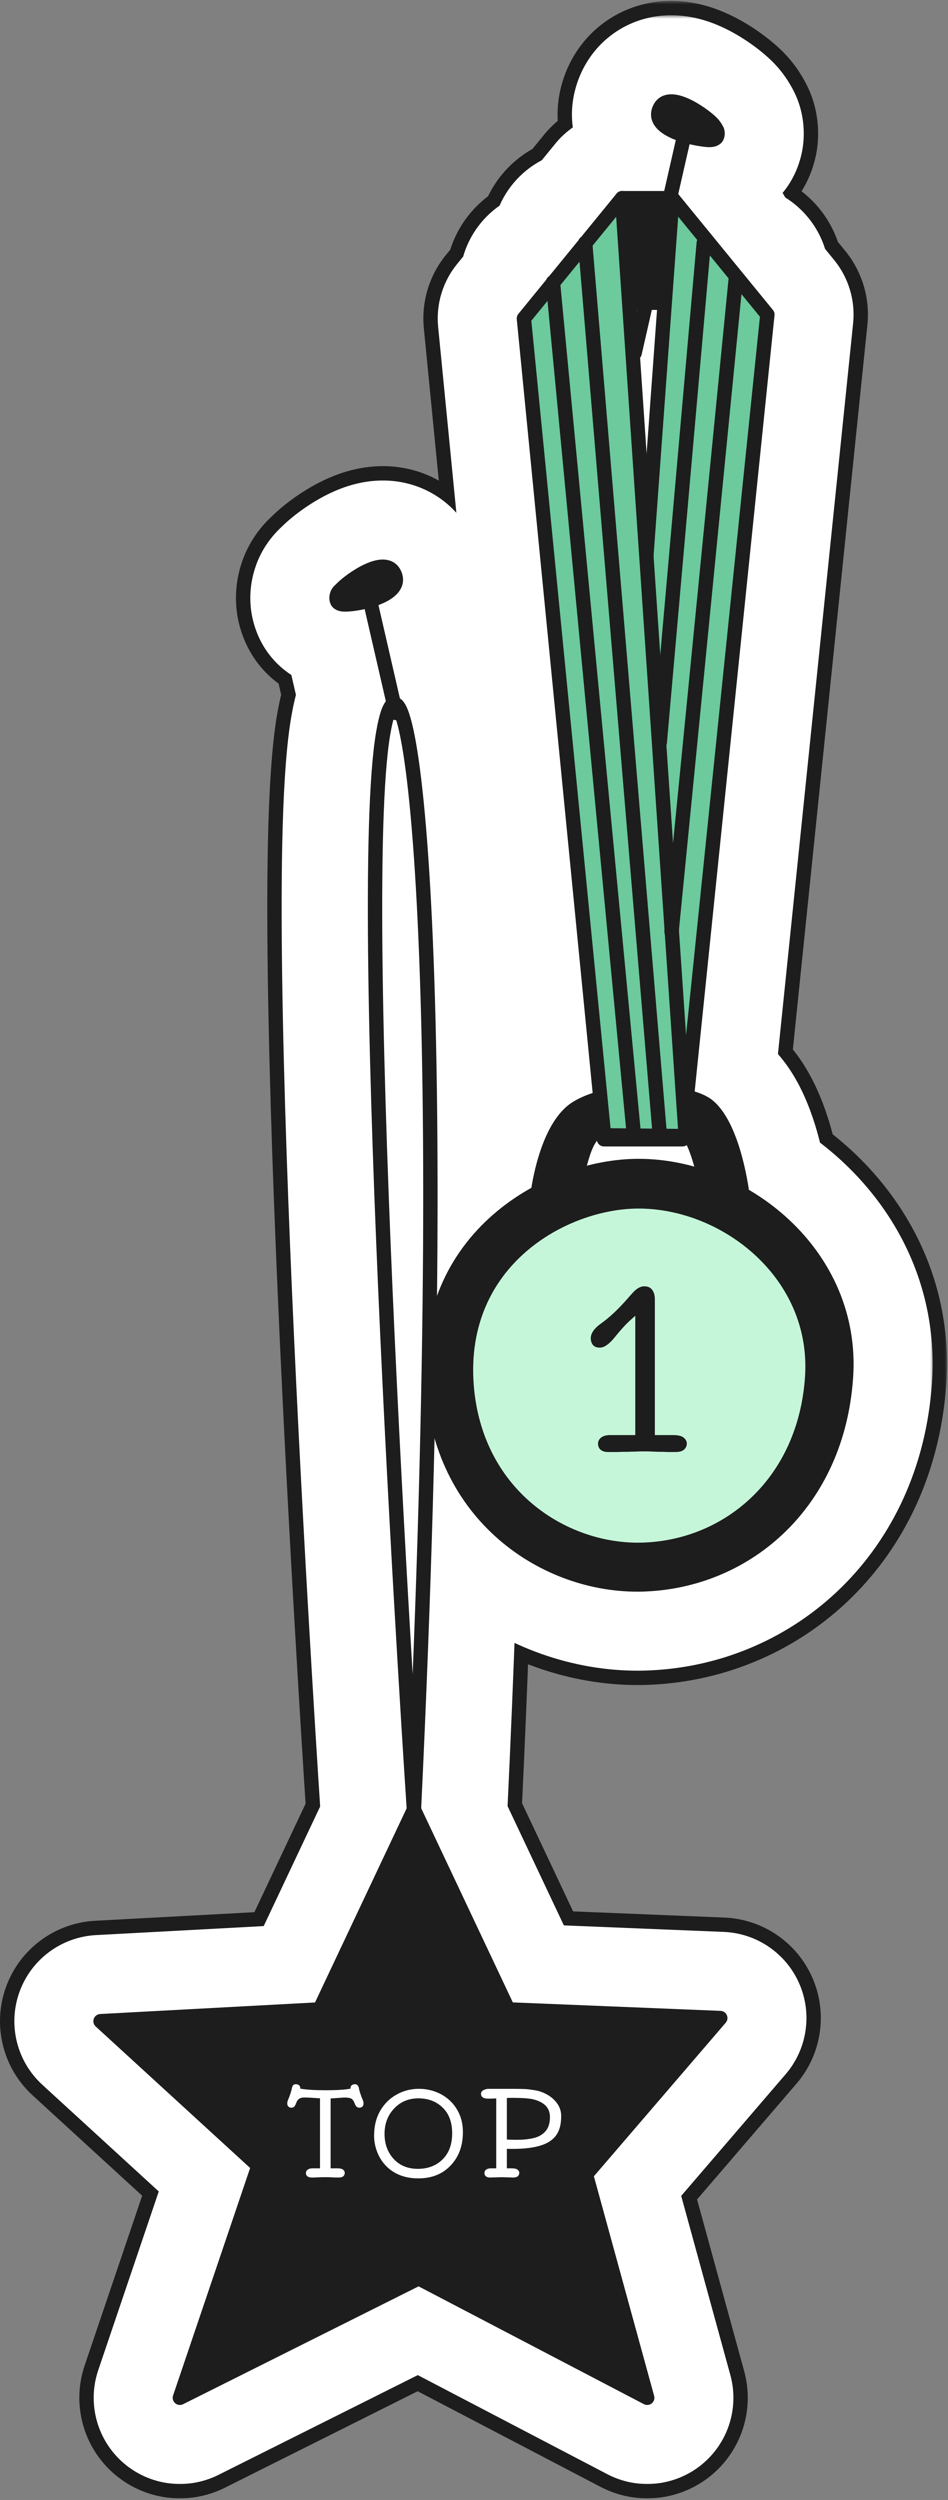
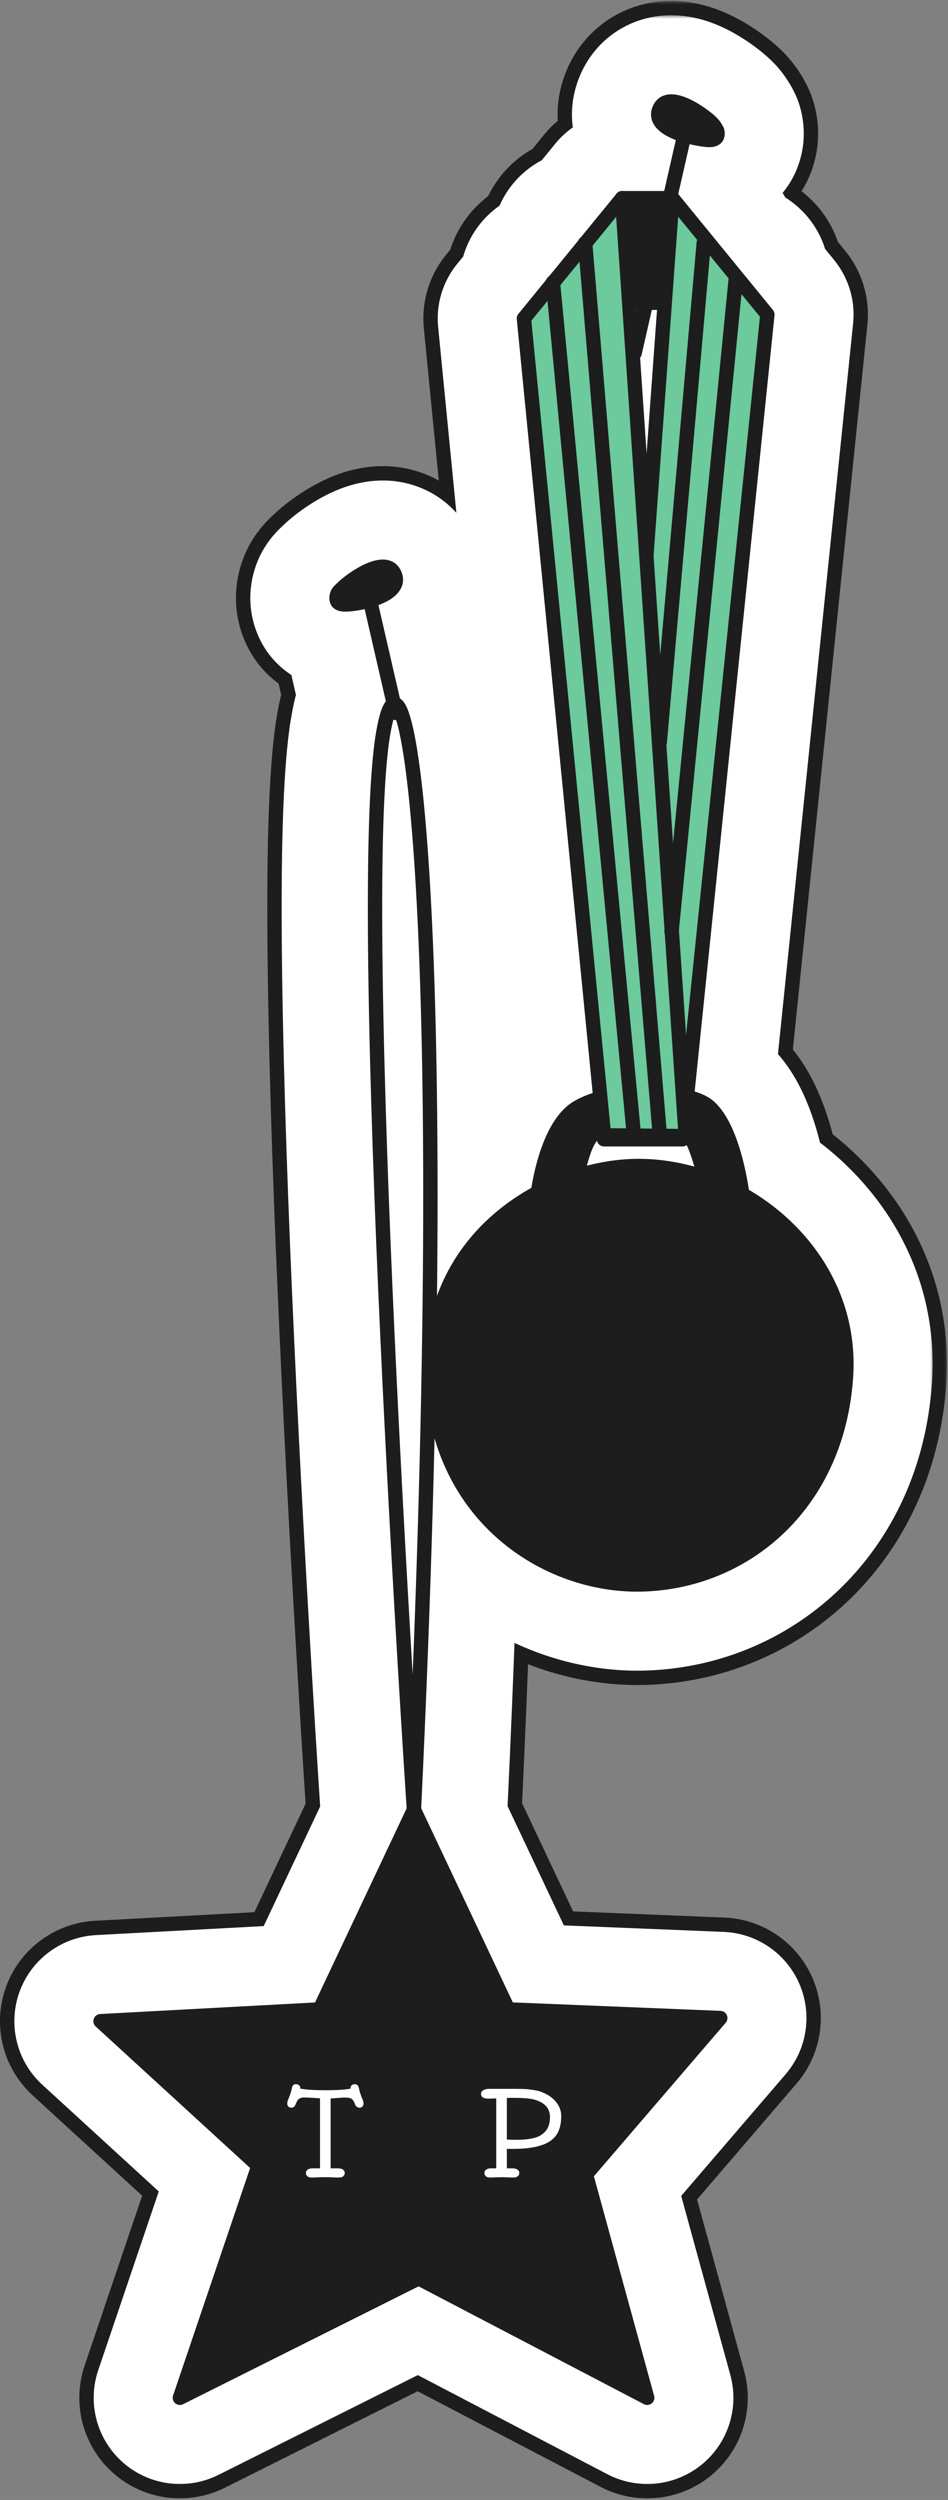
<svg xmlns="http://www.w3.org/2000/svg" width="132" height="348" viewBox="0 0 132 348" fill="none">
  <rect x="0" y="0" width="132" height="348" fill="#808080" stroke="none" />
  <mask id="path-1-outside-1_53_1045" maskUnits="userSpaceOnUse" x="-1" y="0.125" width="133" height="348" fill="black">
    <rect fill="white" x="-1" y="0.125" width="133" height="348" />
    <path fill-rule="evenodd" clip-rule="evenodd" d="M98.647 19.487C98.975 19.487 99.303 19.487 99.631 19.268C99.959 19.05 99.959 18.502 99.85 18.174C99.631 17.736 99.412 17.408 99.084 17.08C97.881 15.876 92.85 12.264 91.757 15.329C91.245 16.806 92.622 17.841 94.324 18.51L92.255 27.586H86.62H86.617L86.616 27.591L82.139 33.075C81.942 32.901 81.676 32.804 81.393 32.828C80.843 32.874 80.434 33.357 80.48 33.908L80.571 34.995L77.664 38.555C77.463 38.373 77.189 38.273 76.898 38.3C76.348 38.353 75.945 38.841 75.997 39.39L76.099 40.472L72.949 44.331L83.597 152.862C82.315 153.217 81.141 153.698 80.168 154.32C76.012 157.056 74.918 165.92 74.918 165.92L75.588 165.633C68.785 169.063 62.745 175.182 60.806 184.152C61.159 157.712 60.724 137.64 59.906 123.536C59.203 111.397 58.212 103.589 57.167 99.951C56.909 99.052 56.619 98.301 56.269 97.799C56.133 97.604 55.943 97.382 55.685 97.219L52.47 83.248C54.161 82.594 55.523 81.561 55.014 80.09C53.92 77.026 48.889 80.638 47.686 81.841C47.619 81.909 47.551 81.972 47.486 82.033C47.233 82.269 47.008 82.479 46.921 82.826C46.812 83.155 46.812 83.702 47.14 83.921C47.468 84.14 47.796 84.14 48.124 84.14C48.669 84.14 49.571 84.036 50.549 83.818L53.726 97.622C53.631 97.74 53.552 97.861 53.485 97.976C53.324 98.254 53.185 98.585 53.06 98.948C52.812 99.674 52.588 100.636 52.386 101.808C51.328 107.882 51.08 120.334 51.284 135.485C51.49 150.675 52.153 168.684 52.946 185.939C53.74 203.196 54.663 219.706 55.387 231.901C55.75 237.999 56.062 243.018 56.285 246.514C56.396 248.261 56.484 249.628 56.545 250.558C56.575 251.023 56.599 251.378 56.615 251.618L56.633 251.889L56.637 251.958L56.638 251.975L56.639 251.979C56.639 251.98 56.639 251.981 57.636 251.914L56.639 251.981C56.664 252.355 56.892 252.669 57.21 252.819L44.513 279.713L14 281.354L35.983 301.491L25.046 333.777L58.294 317.142L90.119 333.777L81.589 302.695L100.291 280.916L70.761 279.713L58.064 252.818C58.388 252.665 58.617 252.342 58.635 251.962C59.63 231.1 60.259 212.488 60.601 196.047C63.239 212.683 77.504 221.152 90.01 220.532C104.118 219.875 116.586 209.15 117.789 191.749C118.584 180.389 112.066 171.182 103.353 166.246C103.331 166.063 102.223 157.025 98.651 153.991C98.035 153.453 96.975 153.004 95.647 152.675L106.85 43.783L103.382 39.538L103.471 38.628C103.525 38.078 103.123 37.589 102.574 37.535C102.323 37.51 102.084 37.581 101.894 37.717L98.968 34.136L98.988 33.912C99.036 33.362 98.63 32.877 98.079 32.828C98.019 32.823 97.958 32.823 97.9 32.828L94.156 28.247L96.241 19.1C97.212 19.331 98.105 19.456 98.647 19.487ZM55.167 100.242C55.031 100.248 54.898 100.226 54.776 100.18C54.635 100.701 54.493 101.355 54.357 102.149L54.356 102.15C53.336 108.005 53.079 120.26 53.284 135.458C53.489 150.617 54.152 168.601 54.944 185.847C55.737 203.092 56.659 219.593 57.384 231.783L57.461 233.075C59.52 181.336 59.168 145.361 57.91 123.651C57.205 111.494 56.22 103.898 55.245 100.504C55.219 100.412 55.193 100.325 55.167 100.242ZM88.352 158.927C88.018 158.958 87.708 158.822 87.503 158.588H84.102L84.141 158.041L84.105 158.041L84.004 157.018C83.964 157.03 83.924 157.043 83.886 157.056C81.95 157.672 81.288 160.061 80.705 162.168L80.705 162.168L80.705 162.168L80.705 162.169L80.704 162.17L80.704 162.171C80.563 162.681 80.426 163.174 80.277 163.622L79.217 164.077C82.529 162.892 85.881 162.309 88.916 162.309C92.956 162.309 97.073 163.254 100.885 164.989L97.994 163.513C97.994 163.513 97.01 159.135 95.807 157.822C95.699 157.707 95.574 157.6 95.435 157.501L95.479 158.15L95.084 158.146L95.038 158.588H92.621C92.456 158.778 92.22 158.905 91.95 158.928C91.62 158.956 91.314 158.82 91.112 158.588H89.011C88.849 158.774 88.617 158.901 88.352 158.927ZM88.938 42.142H87.608L87.913 46.639L88.938 42.142ZM88.149 50.122C88.686 50.242 89.22 49.906 89.342 49.368L90.989 42.142H92.559L89.999 77.389L88.149 50.122Z" />
  </mask>
  <path fill-rule="evenodd" clip-rule="evenodd" d="M98.647 19.487C98.975 19.487 99.303 19.487 99.631 19.268C99.959 19.05 99.959 18.502 99.85 18.174C99.631 17.736 99.412 17.408 99.084 17.08C97.881 15.876 92.85 12.264 91.757 15.329C91.245 16.806 92.622 17.841 94.324 18.51L92.255 27.586H86.62H86.617L86.616 27.591L82.139 33.075C81.942 32.901 81.676 32.804 81.393 32.828C80.843 32.874 80.434 33.357 80.48 33.908L80.571 34.995L77.664 38.555C77.463 38.373 77.189 38.273 76.898 38.3C76.348 38.353 75.945 38.841 75.997 39.39L76.099 40.472L72.949 44.331L83.597 152.862C82.315 153.217 81.141 153.698 80.168 154.32C76.012 157.056 74.918 165.92 74.918 165.92L75.588 165.633C68.785 169.063 62.745 175.182 60.806 184.152C61.159 157.712 60.724 137.64 59.906 123.536C59.203 111.397 58.212 103.589 57.167 99.951C56.909 99.052 56.619 98.301 56.269 97.799C56.133 97.604 55.943 97.382 55.685 97.219L52.47 83.248C54.161 82.594 55.523 81.561 55.014 80.09C53.92 77.026 48.889 80.638 47.686 81.841C47.619 81.909 47.551 81.972 47.486 82.033C47.233 82.269 47.008 82.479 46.921 82.826C46.812 83.155 46.812 83.702 47.14 83.921C47.468 84.14 47.796 84.14 48.124 84.14C48.669 84.14 49.571 84.036 50.549 83.818L53.726 97.622C53.631 97.74 53.552 97.861 53.485 97.976C53.324 98.254 53.185 98.585 53.06 98.948C52.812 99.674 52.588 100.636 52.386 101.808C51.328 107.882 51.08 120.334 51.284 135.485C51.49 150.675 52.153 168.684 52.946 185.939C53.74 203.196 54.663 219.706 55.387 231.901C55.75 237.999 56.062 243.018 56.285 246.514C56.396 248.261 56.484 249.628 56.545 250.558C56.575 251.023 56.599 251.378 56.615 251.618L56.633 251.889L56.637 251.958L56.638 251.975L56.639 251.979C56.639 251.98 56.639 251.981 57.636 251.914L56.639 251.981C56.664 252.355 56.892 252.669 57.21 252.819L44.513 279.713L14 281.354L35.983 301.491L25.046 333.777L58.294 317.142L90.119 333.777L81.589 302.695L100.291 280.916L70.761 279.713L58.064 252.818C58.388 252.665 58.617 252.342 58.635 251.962C59.63 231.1 60.259 212.488 60.601 196.047C63.239 212.683 77.504 221.152 90.01 220.532C104.118 219.875 116.586 209.15 117.789 191.749C118.584 180.389 112.066 171.182 103.353 166.246C103.331 166.063 102.223 157.025 98.651 153.991C98.035 153.453 96.975 153.004 95.647 152.675L106.85 43.783L103.382 39.538L103.471 38.628C103.525 38.078 103.123 37.589 102.574 37.535C102.323 37.51 102.084 37.581 101.894 37.717L98.968 34.136L98.988 33.912C99.036 33.362 98.63 32.877 98.079 32.828C98.019 32.823 97.958 32.823 97.9 32.828L94.156 28.247L96.241 19.1C97.212 19.331 98.105 19.456 98.647 19.487ZM55.167 100.242C55.031 100.248 54.898 100.226 54.776 100.18C54.635 100.701 54.493 101.355 54.357 102.149L54.356 102.15C53.336 108.005 53.079 120.26 53.284 135.458C53.489 150.617 54.152 168.601 54.944 185.847C55.737 203.092 56.659 219.593 57.384 231.783L57.461 233.075C59.52 181.336 59.168 145.361 57.91 123.651C57.205 111.494 56.22 103.898 55.245 100.504C55.219 100.412 55.193 100.325 55.167 100.242ZM88.352 158.927C88.018 158.958 87.708 158.822 87.503 158.588H84.102L84.141 158.041L84.105 158.041L84.004 157.018C83.964 157.03 83.924 157.043 83.886 157.056C81.95 157.672 81.288 160.061 80.705 162.168L80.705 162.168L80.705 162.168L80.705 162.169L80.704 162.17L80.704 162.171C80.563 162.681 80.426 163.174 80.277 163.622L79.217 164.077C82.529 162.892 85.881 162.309 88.916 162.309C92.956 162.309 97.073 163.254 100.885 164.989L97.994 163.513C97.994 163.513 97.01 159.135 95.807 157.822C95.699 157.707 95.574 157.6 95.435 157.501L95.479 158.15L95.084 158.146L95.038 158.588H92.621C92.456 158.778 92.22 158.905 91.95 158.928C91.62 158.956 91.314 158.82 91.112 158.588H89.011C88.849 158.774 88.617 158.901 88.352 158.927ZM88.938 42.142H87.608L87.913 46.639L88.938 42.142ZM88.149 50.122C88.686 50.242 89.22 49.906 89.342 49.368L90.989 42.142H92.559L89.999 77.389L88.149 50.122Z" fill="#1D1D1D" />
  <path d="M99.631 19.268L107.4 30.915L107.4 30.915L99.631 19.268ZM98.647 19.487L97.824 33.463C98.098 33.479 98.372 33.487 98.647 33.487V19.487ZM99.85 18.174L113.132 13.75C112.923 13.121 112.669 12.509 112.373 11.917L99.85 18.174ZM99.084 17.08L108.987 7.184L108.987 7.184L99.084 17.08ZM91.757 15.329L78.571 10.623C78.556 10.666 78.541 10.709 78.526 10.752L91.757 15.329ZM94.324 18.51L107.974 21.621C109.512 14.872 105.887 8.012 99.445 5.48L94.324 18.51ZM92.255 27.586V41.586C98.789 41.586 104.454 37.067 105.905 30.697L92.255 27.586ZM86.617 27.586V13.586C79.805 13.586 73.981 18.489 72.822 25.202L86.617 27.586ZM86.616 27.591L97.461 36.445C98.985 34.578 100.001 32.349 100.412 29.975L86.616 27.591ZM82.139 33.075L72.87 43.567C75.723 46.088 79.48 47.338 83.275 47.029C87.07 46.72 90.576 44.878 92.983 41.929L82.139 33.075ZM81.393 32.828L82.561 46.779L82.561 46.779L81.393 32.828ZM80.48 33.908L66.529 35.076L66.529 35.076L80.48 33.908ZM80.571 34.995L91.416 43.849C93.711 41.037 94.825 37.444 94.522 33.827L80.571 34.995ZM77.664 38.555L68.258 48.925C71.102 51.505 74.88 52.803 78.709 52.516C82.538 52.23 86.081 50.383 88.509 47.409L77.664 38.555ZM76.898 38.3L78.221 52.238L78.221 52.238L76.898 38.3ZM75.997 39.39L89.934 38.067V38.067L75.997 39.39ZM76.099 40.472L86.944 49.326C89.274 46.473 90.385 42.816 90.037 39.149L76.099 40.472ZM72.949 44.331L62.105 35.477C59.765 38.342 58.655 42.016 59.016 45.697L72.949 44.331ZM83.597 152.862L87.333 166.354C93.892 164.538 98.194 158.268 97.53 151.495L83.597 152.862ZM80.168 154.32L72.631 142.521C72.577 142.556 72.523 142.591 72.469 142.626L80.168 154.32ZM74.918 165.92L61.023 164.206C60.41 169.181 62.502 174.104 66.51 177.115C70.518 180.125 75.829 180.763 80.436 178.787L74.918 165.92ZM75.588 165.633L81.891 178.134C88.644 174.729 91.472 166.576 88.278 159.72C85.083 152.864 77.021 149.785 70.07 152.766L75.588 165.633ZM60.806 184.152L46.807 183.965C46.711 191.156 52.079 197.251 59.225 198.063C66.371 198.875 72.969 194.14 74.49 187.111L60.806 184.152ZM59.906 123.536L45.93 124.346L59.906 123.536ZM57.167 99.951L70.623 96.086L70.623 96.086L57.167 99.951ZM56.269 97.799L67.748 89.784L67.747 89.784L56.269 97.799ZM55.685 97.219L42.042 100.359C42.871 103.962 45.092 107.091 48.22 109.063L55.685 97.219ZM52.47 83.248L47.42 70.19C40.927 72.702 37.266 79.603 38.827 86.387L52.47 83.248ZM55.014 80.09L68.245 75.514C68.23 75.471 68.215 75.427 68.199 75.385L55.014 80.09ZM47.686 81.841L57.589 91.738L57.589 91.738L47.686 81.841ZM47.486 82.033L37.94 71.792L37.94 71.792L47.486 82.033ZM46.921 82.826L60.203 87.251C60.316 86.911 60.417 86.567 60.503 86.22L46.921 82.826ZM47.14 83.921L39.37 95.567L39.37 95.567L47.14 83.921ZM50.549 83.818L64.193 80.679C62.468 73.181 55.015 68.48 47.505 70.153L50.549 83.818ZM53.726 97.622L64.619 106.416C67.319 103.071 68.333 98.672 67.369 94.483L53.726 97.622ZM53.485 97.976L41.37 90.959L41.37 90.96L53.485 97.976ZM53.06 98.948L66.305 103.483L66.306 103.483L53.06 98.948ZM52.386 101.808L66.178 104.21C66.18 104.203 66.181 104.195 66.182 104.188L52.386 101.808ZM51.284 135.485L65.283 135.296L51.284 135.485ZM52.946 185.939L66.932 185.296V185.296L52.946 185.939ZM55.387 231.901L41.412 232.732H41.412L55.387 231.901ZM56.545 250.558L42.575 251.47L42.575 251.47L56.545 250.558ZM56.615 251.618L42.645 252.541L42.645 252.543L56.615 251.618ZM56.633 251.889L42.663 252.814L42.663 252.819L56.633 251.889ZM56.637 251.958L42.668 252.887L42.668 252.888L56.637 251.958ZM56.638 251.975L70.608 251.047L70.607 251.045L56.638 251.975ZM56.639 251.979L42.669 252.907C42.67 252.92 42.671 252.933 42.672 252.946L56.639 251.979ZM58.57 265.883C66.284 265.368 72.121 258.696 71.605 250.981C71.09 243.266 64.418 237.43 56.703 237.945L58.57 265.883ZM56.639 251.981L55.706 238.012C52.001 238.259 48.546 239.969 46.101 242.763C43.657 245.558 42.422 249.209 42.67 252.914L56.639 251.981ZM57.21 252.819L69.87 258.796C71.456 255.438 71.642 251.587 70.388 248.092C69.134 244.596 66.543 241.742 63.184 240.158L57.21 252.819ZM44.513 279.713L45.266 293.692C50.404 293.416 54.977 290.343 57.173 285.69L44.513 279.713ZM14 281.354L13.248 267.374C7.619 267.677 2.721 271.327 0.82 276.633C-1.081 281.94 0.387 287.87 4.543 291.677L14 281.354ZM35.983 301.491L49.243 305.983C51.023 300.728 49.531 294.916 45.44 291.168L35.983 301.491ZM25.046 333.777L11.786 329.285C9.965 334.661 11.57 340.604 15.849 344.332C20.128 348.061 26.235 348.837 31.311 346.297L25.046 333.777ZM58.294 317.142L64.779 304.734C60.794 302.651 56.051 302.609 52.029 304.621L58.294 317.142ZM90.119 333.777L83.634 346.184C88.572 348.765 94.569 348.173 98.906 344.676C103.243 341.179 105.095 335.444 103.62 330.071L90.119 333.777ZM81.589 302.695L70.967 293.575C67.935 297.106 66.856 301.913 68.088 306.401L81.589 302.695ZM100.291 280.916L110.912 290.037C114.408 285.966 115.269 280.254 113.129 275.332C110.988 270.411 106.223 267.147 100.861 266.928L100.291 280.916ZM70.761 279.713L58.102 285.69C60.326 290.402 64.984 293.489 70.191 293.701L70.761 279.713ZM58.064 252.818L52.069 240.167C45.089 243.475 42.107 251.811 45.404 258.795L58.064 252.818ZM58.635 251.962L44.651 251.295L44.651 251.295L58.635 251.962ZM60.601 196.047L74.429 193.854C73.293 186.694 66.88 181.585 59.647 182.079C52.415 182.573 46.756 188.507 46.605 195.755L60.601 196.047ZM90.01 220.532L89.359 206.547C89.344 206.548 89.33 206.548 89.316 206.549L90.01 220.532ZM117.789 191.749L103.823 190.771L103.822 190.783L117.789 191.749ZM103.353 166.246L89.454 167.924C89.987 172.338 92.584 176.236 96.453 178.427L103.353 166.246ZM98.651 153.991L89.428 164.524C89.481 164.571 89.535 164.617 89.589 164.663L98.651 153.991ZM95.647 152.675L81.72 151.242C81.006 158.183 85.511 164.59 92.284 166.265L95.647 152.675ZM106.85 43.783L120.776 45.216C121.157 41.512 120.047 37.809 117.692 34.926L106.85 43.783ZM103.382 39.538L89.449 38.168C89.086 41.852 90.198 45.529 92.54 48.396L103.382 39.538ZM103.471 38.628L89.538 37.258V37.258L103.471 38.628ZM102.574 37.535L103.944 23.602L103.944 23.602L102.574 37.535ZM101.894 37.717L91.052 46.575C95.727 52.296 104.042 53.401 110.048 49.097L101.894 37.717ZM98.968 34.136L85.022 32.907C84.701 36.546 85.816 40.165 88.126 42.994L98.968 34.136ZM98.988 33.912L85.042 32.683V32.683L98.988 33.912ZM98.079 32.828L96.85 46.774L96.85 46.774L98.079 32.828ZM97.9 32.828L87.058 41.686C90.001 45.288 94.541 47.194 99.174 46.77L97.9 32.828ZM94.156 28.247L80.506 25.136C79.547 29.345 80.583 33.761 83.314 37.104L94.156 28.247ZM96.241 19.1L99.481 5.48C95.847 4.615 92.017 5.239 88.845 7.213C85.673 9.186 83.421 12.346 82.591 15.989L96.241 19.1ZM54.776 100.18L59.674 87.065C55.984 85.687 51.885 85.927 48.381 87.726C44.877 89.525 42.293 92.717 41.263 96.519L54.776 100.18ZM55.167 100.242L68.548 96.123C66.673 90.033 60.922 85.977 54.556 86.255L55.167 100.242ZM54.357 102.149L68.15 104.545C68.151 104.539 68.152 104.534 68.153 104.528L54.357 102.149ZM54.356 102.15L68.149 104.553L68.15 104.546L54.356 102.15ZM53.284 135.458L67.283 135.269L53.284 135.458ZM54.944 185.847L68.93 185.205L54.944 185.847ZM57.384 231.783L43.408 232.613L43.409 232.615L57.384 231.783ZM57.461 233.075L43.486 233.908C43.929 241.356 50.138 247.148 57.599 247.074C65.061 247 71.153 241.087 71.45 233.631L57.461 233.075ZM57.91 123.651L43.933 124.461L57.91 123.651ZM55.245 100.504L68.701 96.638L68.701 96.638L55.245 100.504ZM87.503 158.588L98.05 149.382C95.392 146.336 91.546 144.588 87.503 144.588V158.588ZM88.352 158.927L89.675 172.864L89.675 172.864L88.352 158.927ZM84.102 158.588L70.138 157.574C69.857 161.453 71.201 165.274 73.85 168.122C76.498 170.97 80.212 172.588 84.102 172.588V158.588ZM84.141 158.041L98.105 159.055C98.385 155.2 97.058 151.4 94.439 148.556C91.82 145.713 88.141 144.079 84.275 144.042L84.141 158.041ZM84.105 158.041L70.172 159.408C70.87 166.525 76.82 171.972 83.971 172.04L84.105 158.041ZM84.004 157.018L97.937 155.651C97.526 151.458 95.248 147.673 91.736 145.346C88.224 143.02 83.851 142.398 79.829 143.655L84.004 157.018ZM83.886 157.056L88.134 170.396C88.195 170.376 88.257 170.356 88.318 170.336L83.886 157.056ZM80.705 162.168L94.115 166.19C94.143 166.095 94.171 166 94.197 165.904L80.705 162.168ZM80.705 162.168L67.295 158.145C67.233 158.353 67.175 158.562 67.123 158.772L80.705 162.168ZM80.705 162.168L94.212 165.852C94.238 165.756 94.263 165.66 94.287 165.564L80.705 162.168ZM80.705 162.169L67.198 158.485C67.189 158.519 67.18 158.553 67.171 158.587L80.705 162.169ZM80.704 162.17L94.194 165.917C94.209 165.862 94.224 165.807 94.238 165.752L80.704 162.17ZM80.704 162.171L67.215 158.424L67.212 158.434L80.704 162.171ZM80.277 163.622L85.795 176.489C89.47 174.913 92.296 171.84 93.559 168.047L80.277 163.622ZM79.217 164.077L73.699 151.21C66.747 154.192 63.421 162.156 66.186 169.196C68.952 176.236 76.81 179.806 83.932 177.259L79.217 164.077ZM100.885 164.989L95.088 177.732C102.014 180.883 110.188 177.925 113.494 171.072C116.8 164.218 114.028 155.98 107.251 152.52L100.885 164.989ZM97.994 163.513L84.335 166.584C85.249 170.645 87.921 174.089 91.628 175.982L97.994 163.513ZM95.807 157.822L106.13 148.365C106.079 148.309 106.026 148.253 105.974 148.197L95.807 157.822ZM95.435 157.501L103.58 146.114C99.174 142.962 93.346 142.635 88.615 145.274C83.884 147.913 81.1 153.044 81.467 158.448L95.435 157.501ZM95.479 158.15L95.344 172.15C99.245 172.187 102.985 170.595 105.662 167.758C108.339 164.921 109.711 161.095 109.447 157.203L95.479 158.15ZM95.084 158.146L95.218 144.147C87.99 144.078 81.897 149.523 81.157 156.714L95.084 158.146ZM95.038 158.588V172.588C102.215 172.588 108.23 167.16 108.965 160.021L95.038 158.588ZM92.621 158.588V144.588C88.571 144.588 84.719 146.342 82.06 149.397L92.621 158.588ZM91.95 158.928L90.782 144.977L90.782 144.977L91.95 158.928ZM91.112 158.588L101.665 149.388C99.006 146.338 95.158 144.588 91.112 144.588V158.588ZM89.011 158.588V144.588C84.963 144.588 81.114 146.34 78.455 149.392L89.011 158.588ZM87.608 42.142V28.142C83.73 28.142 80.026 29.75 77.379 32.583C74.731 35.416 73.377 39.221 73.64 43.089L87.608 42.142ZM88.938 42.142L102.588 45.253C103.535 41.099 102.539 36.741 99.882 33.411C97.226 30.081 93.198 28.142 88.938 28.142V42.142ZM87.913 46.639L73.945 47.587C74.415 54.517 79.895 60.054 86.82 60.597C93.744 61.139 100.019 56.523 101.563 49.751L87.913 46.639ZM89.342 49.368L75.692 46.257L75.692 46.257L89.342 49.368ZM88.149 50.122L91.203 36.459C86.893 35.496 82.382 36.623 79.031 39.499C75.68 42.375 73.882 46.664 74.181 51.07L88.149 50.122ZM90.989 42.142V28.142C84.456 28.142 78.791 32.661 77.339 39.031L90.989 42.142ZM92.559 42.142L106.522 43.156C106.804 39.277 105.46 35.456 102.811 32.608C100.162 29.76 96.448 28.142 92.559 28.142V42.142ZM89.999 77.389L76.031 78.337C76.529 85.671 82.615 91.371 89.966 91.389C97.317 91.406 103.43 85.735 103.962 78.403L89.999 77.389ZM91.862 7.622C95.475 5.211 99.251 5.487 98.647 5.487V33.487C98.699 33.487 103.13 33.763 107.4 30.915L91.862 7.622ZM86.567 22.599C85.991 20.868 85.757 18.943 86.027 16.913C86.276 15.044 87.346 10.634 91.861 7.622L107.4 30.915C112.244 27.684 113.478 22.891 113.782 20.611C114.107 18.171 113.818 15.808 113.132 13.75L86.567 22.599ZM89.181 26.976C88.769 26.563 88.363 26.083 87.995 25.551C87.644 25.044 87.425 24.63 87.326 24.431L112.373 11.917C111.652 10.473 110.617 8.815 108.987 7.184L89.181 26.976ZM104.942 20.034C104.341 21.718 103.142 23.789 100.985 25.483C98.841 27.168 96.557 27.847 94.781 28.05C93.111 28.24 91.828 28.026 91.163 27.877C90.463 27.719 89.996 27.529 89.806 27.447C89.458 27.295 89.4 27.227 89.563 27.341C89.772 27.486 89.624 27.419 89.181 26.976L108.987 7.184C107.315 5.511 104.325 3.224 100.952 1.76C99.41 1.091 95.906 -0.26 91.606 0.23C89.186 0.507 86.32 1.397 83.687 3.466C81.041 5.545 79.445 8.173 78.571 10.623L104.942 20.034ZM99.445 5.48C99.534 5.516 99.843 5.641 100.285 5.904C100.696 6.148 101.529 6.691 102.435 7.659C103.364 8.653 104.59 10.338 105.233 12.76C105.913 15.32 105.707 17.825 104.987 19.905L78.526 10.752C76.23 17.387 78.725 23.3 81.986 26.786C84.585 29.565 87.634 30.923 89.203 31.54L99.445 5.48ZM105.905 30.697L107.974 21.621L80.674 15.399L78.606 24.475L105.905 30.697ZM86.62 41.586H92.255V13.586H86.62V41.586ZM86.617 41.586H86.62V13.586H86.617V41.586ZM100.412 29.975L100.413 29.97L72.822 25.202L72.821 25.207L100.412 29.975ZM92.983 41.929L97.461 36.445L75.772 18.737L71.294 24.221L92.983 41.929ZM82.561 46.779C78.884 47.087 75.415 45.816 72.87 43.567L91.408 22.583C88.468 19.985 84.469 18.521 80.225 18.877L82.561 46.779ZM94.431 32.74C95.03 39.894 89.716 46.18 82.561 46.779L80.225 18.877C71.97 19.568 65.838 26.82 66.529 35.076L94.431 32.74ZM94.522 33.827L94.431 32.74L66.529 35.076L66.62 36.163L94.522 33.827ZM88.509 47.409L91.416 43.849L69.726 26.141L66.82 29.701L88.509 47.409ZM78.221 52.238C74.431 52.597 70.85 51.276 68.258 48.925L87.07 28.186C84.076 25.47 79.947 23.948 75.574 24.363L78.221 52.238ZM89.934 38.067C90.613 45.215 85.369 51.559 78.221 52.238L75.574 24.363C67.327 25.146 61.276 32.467 62.059 40.714L89.934 38.067ZM90.037 39.149L89.934 38.067L62.059 40.714L62.162 41.795L90.037 39.149ZM83.794 53.184L86.944 49.326L65.255 31.618L62.105 35.477L83.794 53.184ZM97.53 151.495L86.882 42.964L59.016 45.697L69.663 154.229L97.53 151.495ZM87.704 166.118C87.427 166.295 87.243 166.375 87.199 166.394C87.153 166.413 87.192 166.393 87.333 166.354L79.86 139.37C77.639 139.985 75.088 140.952 72.631 142.521L87.704 166.118ZM74.918 165.92C88.813 167.635 88.812 167.638 88.812 167.64C88.812 167.641 88.811 167.644 88.811 167.646C88.811 167.649 88.81 167.653 88.81 167.656C88.809 167.663 88.808 167.669 88.808 167.675C88.806 167.686 88.805 167.696 88.804 167.704C88.802 167.719 88.801 167.727 88.801 167.728C88.8 167.731 88.804 167.706 88.811 167.658C88.826 167.56 88.856 167.375 88.904 167.128C89.003 166.609 89.154 165.944 89.357 165.291C89.455 164.972 89.552 164.704 89.639 164.491C89.681 164.387 89.717 164.308 89.744 164.251C89.771 164.194 89.785 164.169 89.783 164.173C89.781 164.177 89.756 164.222 89.703 164.299C89.65 164.377 89.56 164.501 89.426 164.659C89.169 164.961 88.669 165.484 87.866 166.013L72.469 142.626C68.879 144.99 66.687 148.131 65.405 150.4C64.065 152.772 63.187 155.145 62.612 157.001C62.021 158.907 61.64 160.628 61.404 161.857C61.284 162.484 61.196 163.013 61.135 163.41C61.105 163.61 61.08 163.779 61.062 163.912C61.053 163.979 61.045 164.037 61.039 164.086C61.035 164.111 61.032 164.133 61.03 164.153C61.029 164.163 61.028 164.173 61.026 164.181C61.026 164.186 61.025 164.19 61.025 164.194C61.025 164.196 61.024 164.199 61.024 164.2C61.024 164.203 61.023 164.206 74.918 165.92ZM70.07 152.766L69.4 153.054L80.436 178.787L81.106 178.5L70.07 152.766ZM74.49 187.111C75.355 183.108 78.027 180.082 81.891 178.134L69.285 153.132C59.542 158.044 50.136 167.257 47.122 181.193L74.49 187.111ZM45.93 124.346C46.722 138.02 47.157 157.742 46.807 183.965L74.805 184.339C75.16 157.682 74.725 137.26 73.883 122.726L45.93 124.346ZM43.711 103.817C44.268 105.753 45.219 112.079 45.93 124.346L73.883 122.726C73.187 110.715 72.157 101.425 70.623 96.086L43.711 103.817ZM44.79 105.814C44.177 104.936 43.882 104.24 43.796 104.03C43.693 103.778 43.672 103.678 43.711 103.817L70.623 96.086C70.281 94.895 69.486 92.274 67.748 89.784L44.79 105.814ZM48.22 109.063C46.287 107.845 45.213 106.42 44.79 105.814L67.747 89.784C67.052 88.789 65.599 86.919 63.151 85.376L48.22 109.063ZM38.827 86.387L42.042 100.359L69.329 94.08L66.114 80.108L38.827 86.387ZM41.783 84.667C41.068 82.599 40.858 80.106 41.529 77.552C42.166 75.13 43.386 73.438 44.326 72.429C45.241 71.448 46.088 70.894 46.518 70.639C46.979 70.367 47.307 70.234 47.42 70.19L57.521 96.305C59.127 95.684 62.196 94.324 64.808 91.521C68.081 88.01 70.525 82.105 68.245 75.514L41.783 84.667ZM57.589 91.738C57.146 92.181 56.999 92.248 57.207 92.103C57.371 91.988 57.312 92.057 56.964 92.208C56.774 92.291 56.307 92.481 55.607 92.638C54.943 92.788 53.66 93.002 51.989 92.812C50.214 92.609 47.929 91.93 45.785 90.245C43.629 88.551 42.429 86.48 41.829 84.796L68.199 75.385C67.325 72.935 65.73 70.306 63.084 68.228C60.451 66.159 57.584 65.268 55.164 64.992C50.864 64.501 47.361 65.853 45.818 66.522C42.445 67.986 39.455 70.272 37.783 71.945L57.589 91.738ZM57.032 92.274C57.073 92.236 57.319 92.008 57.589 91.738L37.784 71.945C37.861 71.867 37.921 71.811 37.947 71.786C37.96 71.774 37.968 71.766 37.966 71.768C37.963 71.77 37.959 71.775 37.94 71.792L57.032 92.274ZM60.503 86.22C59.446 90.452 56.415 92.849 57.032 92.274L37.94 71.792C37.913 71.817 37.657 72.053 37.384 72.327C37.088 72.624 36.635 73.1 36.142 73.726C35.07 75.088 33.95 76.984 33.338 79.433L60.503 86.22ZM54.909 72.275C59.424 75.287 60.494 79.696 60.744 81.566C61.014 83.596 60.78 85.52 60.203 87.251L33.638 78.402C32.953 80.461 32.664 82.823 32.989 85.264C33.293 87.544 34.527 92.336 39.37 95.567L54.909 72.275ZM48.124 70.14C47.52 70.14 51.295 69.864 54.909 72.275L39.37 95.567C43.64 98.416 48.072 98.14 48.124 98.14V70.14ZM47.505 70.153C47.435 70.169 47.389 70.175 47.401 70.174C47.411 70.172 47.463 70.166 47.559 70.159C47.643 70.152 47.839 70.14 48.124 70.14V98.14C49.994 98.14 51.96 97.847 53.593 97.483L47.505 70.153ZM67.369 94.483L64.193 80.679L36.906 86.958L40.082 100.762L67.369 94.483ZM65.6 104.993C65.409 105.321 65.09 105.832 64.619 106.416L42.832 88.828C42.171 89.647 41.694 90.401 41.37 90.959L65.6 104.993ZM66.306 103.483C66.273 103.579 66.208 103.757 66.106 103.994C66.005 104.228 65.842 104.575 65.6 104.993L41.37 90.96C40.594 92.301 40.11 93.551 39.816 94.412L66.306 103.483ZM66.182 104.188C66.247 103.813 66.3 103.562 66.334 103.414C66.372 103.254 66.369 103.297 66.305 103.483L39.816 94.412C39.222 96.144 38.849 97.927 38.59 99.428L66.182 104.188ZM65.283 135.296C65.074 119.819 65.387 108.752 66.178 104.21L38.593 99.406C37.269 107.013 37.085 120.849 37.286 135.674L65.283 135.296ZM66.932 185.296C66.141 168.103 65.485 150.266 65.283 135.296L37.286 135.674C37.494 151.085 38.165 169.265 38.961 186.582L66.932 185.296ZM69.363 231.071C68.64 218.915 67.721 202.471 66.932 185.296L38.961 186.582C39.758 203.921 40.685 220.497 41.412 232.732L69.363 231.071ZM70.257 245.625C70.035 242.147 69.724 237.147 69.363 231.071L41.412 232.732C41.776 238.851 42.09 243.89 42.313 247.402L70.257 245.625ZM70.515 249.646C70.455 248.723 70.367 247.365 70.257 245.625L42.313 247.402C42.425 249.158 42.514 250.532 42.575 251.47L70.515 249.646ZM70.584 250.695C70.569 250.459 70.545 250.107 70.515 249.646L42.575 251.47C42.605 251.938 42.629 252.298 42.645 252.541L70.584 250.695ZM70.602 250.964L70.584 250.693L42.645 252.543L42.663 252.814L70.602 250.964ZM70.606 251.028L70.602 250.96L42.663 252.819L42.668 252.887L70.606 251.028ZM70.607 251.045L70.606 251.028L42.668 252.888L42.669 252.905L70.607 251.045ZM70.608 251.051L70.608 251.047L42.669 252.903L42.669 252.907L70.608 251.051ZM56.703 237.945C56.201 237.979 55.966 237.994 55.858 238.001C55.783 238.006 55.822 238.004 55.888 238C55.911 237.999 55.965 237.996 56.034 237.993C56.078 237.991 56.257 237.983 56.487 237.98C56.6 237.979 56.837 237.978 57.137 237.988C57.344 237.996 58.065 238.022 58.975 238.176C59.443 238.255 60.293 238.422 61.313 238.783C62.298 239.132 64.024 239.863 65.774 241.371C67.77 243.089 69.187 245.287 69.957 247.665C70.572 249.564 70.624 251.285 70.605 251.012L42.672 252.946C42.653 252.674 42.705 254.395 43.32 256.294C44.09 258.672 45.508 260.87 47.503 262.588C50.628 265.279 54.009 265.734 54.303 265.783C55.213 265.937 55.934 265.963 56.141 265.971C56.442 265.981 56.68 265.98 56.794 265.979C57.026 265.976 57.208 265.968 57.256 265.966C57.33 265.963 57.39 265.96 57.42 265.958C57.517 265.953 57.619 265.946 57.669 265.943C57.81 265.934 58.075 265.916 58.57 265.883L56.703 237.945ZM57.572 265.95L58.57 265.883L56.703 237.945L55.706 238.012L57.572 265.95ZM63.184 240.158C67.298 242.099 70.282 246.173 70.608 251.048L42.67 252.914C43.045 258.537 46.485 263.239 51.236 265.48L63.184 240.158ZM57.173 285.69L69.87 258.796L44.55 246.842L31.853 273.736L57.173 285.69ZM14.752 295.334L45.266 293.692L43.761 265.733L13.248 267.374L14.752 295.334ZM45.44 291.168L23.457 271.031L4.543 291.677L26.526 311.815L45.44 291.168ZM38.306 338.269L49.243 305.983L22.723 297L11.786 329.285L38.306 338.269ZM52.029 304.621L18.782 321.257L31.311 346.297L64.558 329.662L52.029 304.621ZM96.605 321.37L64.779 304.734L51.808 329.549L83.634 346.184L96.605 321.37ZM68.088 306.401L76.619 337.482L103.62 330.071L95.09 298.99L68.088 306.401ZM89.669 271.796L70.967 293.575L92.21 311.816L110.912 290.037L89.669 271.796ZM70.191 293.701L99.72 294.905L100.861 266.928L71.332 265.724L70.191 293.701ZM45.404 258.795L58.102 285.69L83.421 273.736L70.724 246.841L45.404 258.795ZM44.651 251.295C44.888 246.335 47.884 242.15 52.069 240.167L64.06 265.47C68.892 263.179 72.347 258.35 72.62 252.628L44.651 251.295ZM46.605 195.755C46.264 212.061 45.64 230.548 44.651 251.295L72.619 252.628C73.619 231.653 74.253 212.915 74.598 196.338L46.605 195.755ZM89.316 206.549C83.042 206.86 75.81 202.566 74.429 193.854L46.774 198.239C50.668 222.8 71.965 235.444 90.704 234.515L89.316 206.549ZM103.822 190.783C103.106 201.143 96.317 206.223 89.359 206.547L90.661 234.517C111.919 233.527 130.066 217.156 131.756 192.714L103.822 190.783ZM96.453 178.427C101.478 181.274 104.167 185.857 103.823 190.771L131.755 192.726C133.001 174.921 122.654 161.089 110.254 154.065L96.453 178.427ZM89.589 164.663C88.891 164.07 88.509 163.556 88.366 163.349C88.215 163.13 88.186 163.046 88.244 163.168C88.376 163.445 88.593 164.016 88.827 164.873C89.295 166.588 89.479 168.129 89.454 167.924L117.252 164.568C117.205 164.18 116.824 161.111 115.839 157.502C115.347 155.698 114.616 153.429 113.535 151.152C112.532 149.041 110.757 145.904 107.712 143.319L89.589 164.663ZM92.284 166.265C92.387 166.291 92.212 166.258 91.84 166.096C91.544 165.967 90.568 165.523 89.428 164.524L107.873 143.458C104.699 140.679 100.985 139.574 99.009 139.085L92.284 166.265ZM92.923 42.35L81.72 151.242L109.573 154.108L120.776 45.216L92.923 42.35ZM92.54 48.396L96.008 52.641L117.692 34.926L114.223 30.68L92.54 48.396ZM89.538 37.258L89.449 38.168L117.314 40.909L117.404 39.999L89.538 37.258ZM101.203 51.468C94.058 50.765 88.835 44.403 89.538 37.258L117.404 39.999C118.215 31.754 112.189 24.413 103.944 23.602L101.203 51.468ZM110.048 49.097C107.584 50.863 104.459 51.788 101.203 51.468L103.944 23.602C100.186 23.233 96.584 24.299 93.74 26.337L110.048 49.097ZM88.126 42.994L91.052 46.575L112.735 28.86L109.81 25.279L88.126 42.994ZM85.042 32.683L85.022 32.907L112.914 35.365L112.934 35.141L85.042 32.683ZM96.85 46.774C89.698 46.144 84.412 39.835 85.042 32.683L112.934 35.141C113.661 26.889 107.561 19.609 99.309 18.882L96.85 46.774ZM99.174 46.77C98.404 46.84 97.626 46.842 96.85 46.774L99.309 18.882C98.411 18.803 97.513 18.805 96.625 18.886L99.174 46.77ZM83.314 37.104L87.058 41.686L108.741 23.971L104.998 19.389L83.314 37.104ZM82.591 15.989L80.506 25.136L107.806 31.358L109.891 22.211L82.591 15.989ZM99.469 5.512C99.512 5.514 99.55 5.517 99.581 5.519C99.612 5.521 99.639 5.524 99.661 5.525C99.704 5.529 99.734 5.532 99.75 5.534C99.767 5.536 99.775 5.537 99.773 5.537C99.772 5.537 99.765 5.536 99.752 5.534C99.739 5.532 99.722 5.529 99.701 5.526C99.681 5.522 99.658 5.518 99.633 5.513C99.608 5.508 99.582 5.503 99.557 5.497C99.531 5.492 99.505 5.486 99.481 5.48L93 32.72C94.617 33.104 96.328 33.375 97.824 33.463L99.469 5.512ZM49.877 113.295C51.719 113.983 53.723 114.319 55.779 114.229L54.556 86.255C56.339 86.177 58.078 86.469 59.674 87.065L49.877 113.295ZM68.153 104.528C68.194 104.287 68.23 104.109 68.256 103.986C68.283 103.86 68.295 103.817 68.288 103.841L41.263 96.519C40.974 97.584 40.746 98.689 40.56 99.769L68.153 104.528ZM68.15 104.546L68.15 104.545L40.563 99.753L40.563 99.754L68.15 104.546ZM67.283 135.269C67.073 119.742 67.396 108.874 68.149 104.553L40.564 99.748C39.277 107.137 39.085 120.777 39.285 135.647L67.283 135.269ZM68.93 185.205C68.14 168.02 67.485 150.208 67.283 135.269L39.285 135.647C39.493 151.026 40.163 169.182 40.959 186.49L68.93 185.205ZM71.359 230.952C70.637 218.802 69.718 202.367 68.93 185.205L40.959 186.49C41.755 203.817 42.682 220.384 43.408 232.613L71.359 230.952ZM71.436 232.242L71.359 230.95L43.409 232.615L43.486 233.908L71.436 232.242ZM43.933 124.461C45.155 145.553 45.521 181.035 43.472 232.518L71.45 233.631C73.519 181.637 73.18 145.17 71.886 122.841L43.933 124.461ZM41.789 104.369C42.275 106.061 43.221 112.173 43.933 124.461L71.886 122.841C71.189 110.815 70.165 101.735 68.701 96.638L41.789 104.369ZM41.787 104.361C41.785 104.356 41.786 104.358 41.789 104.369L68.701 96.638C68.651 96.466 68.6 96.294 68.548 96.123L41.787 104.361ZM76.956 167.794C79.997 171.279 84.664 173.34 89.675 172.864L87.028 144.989C91.372 144.577 95.418 146.366 98.05 149.382L76.956 167.794ZM84.102 172.588H87.503V144.588H84.102V172.588ZM70.178 157.027L70.138 157.574L98.065 159.602L98.105 159.055L70.178 157.027ZM83.971 172.04L84.007 172.041L84.275 144.042L84.239 144.041L83.971 172.04ZM70.071 158.384L70.172 159.408L98.038 156.674L97.937 155.651L70.071 158.384ZM88.318 170.336C88.265 170.353 88.219 170.368 88.179 170.38L79.829 143.655C79.709 143.692 79.584 143.732 79.454 143.776L88.318 170.336ZM94.197 165.904C94.358 165.323 94.422 165.101 94.475 164.942C94.524 164.793 94.46 165.022 94.248 165.436C93.865 166.183 92.155 169.115 88.134 170.396L79.638 143.716C73.681 145.613 70.671 150.047 69.328 152.669C68.076 155.114 67.416 157.696 67.213 158.431L94.197 165.904ZM94.115 166.191L94.115 166.19L67.295 158.145L67.295 158.145L94.115 166.191ZM94.287 165.564L94.287 165.563L67.123 158.772L67.123 158.773L94.287 165.564ZM94.211 165.853L94.212 165.852L67.198 158.484L67.198 158.485L94.211 165.853ZM94.238 165.752L94.238 165.752L67.171 158.587L67.171 158.587L94.238 165.752ZM94.193 165.918L94.194 165.917L67.215 158.423L67.215 158.424L94.193 165.918ZM93.559 168.047C93.844 167.193 94.078 166.336 94.196 165.907L67.212 158.434C67.137 158.704 67.09 158.873 67.047 159.022C67.006 159.164 66.99 159.21 66.995 159.198L93.559 168.047ZM84.735 176.943L85.795 176.489L74.759 150.756L73.699 151.21L84.735 176.943ZM88.916 148.309C84.153 148.309 79.208 149.211 74.502 150.895L83.932 177.259C85.849 176.573 87.61 176.309 88.916 176.309V148.309ZM106.682 152.245C101.195 149.749 95.111 148.309 88.916 148.309V176.309C90.802 176.309 92.95 176.759 95.088 177.732L106.682 152.245ZM91.628 175.982L94.519 177.457L107.251 152.52L104.36 151.044L91.628 175.982ZM85.484 167.278C84.718 166.442 84.288 165.73 84.13 165.457C83.944 165.135 83.852 164.925 83.839 164.896C83.82 164.853 83.883 164.999 83.999 165.366C84.102 165.695 84.196 166.034 84.265 166.303C84.298 166.43 84.322 166.527 84.334 166.581C84.341 166.607 84.344 166.622 84.344 166.623C84.344 166.624 84.344 166.621 84.342 166.615C84.342 166.611 84.341 166.607 84.34 166.602C84.339 166.6 84.338 166.597 84.338 166.594C84.337 166.592 84.337 166.591 84.337 166.589C84.336 166.588 84.336 166.587 84.336 166.586C84.336 166.585 84.335 166.584 97.994 163.513C111.653 160.442 111.653 160.44 111.653 160.439C111.653 160.438 111.652 160.437 111.652 160.436C111.652 160.434 111.651 160.432 111.651 160.43C111.65 160.426 111.649 160.422 111.648 160.417C111.646 160.408 111.643 160.397 111.641 160.386C111.635 160.363 111.629 160.335 111.622 160.303C111.607 160.24 111.588 160.159 111.565 160.063C111.519 159.872 111.457 159.617 111.379 159.314C111.226 158.72 110.998 157.883 110.705 156.953C110.424 156.062 110.016 154.867 109.474 153.634C109.064 152.701 108.035 150.444 106.13 148.365L85.484 167.278ZM87.29 168.888C86.795 168.534 86.223 168.062 85.64 167.447L105.974 148.197C105.174 147.352 104.353 146.667 103.58 146.114L87.29 168.888ZM109.447 157.203L109.403 156.553L81.467 158.448L81.511 159.098L109.447 157.203ZM94.949 172.146L95.344 172.15L95.613 144.151L95.218 144.147L94.949 172.146ZM108.965 160.021L109.01 159.579L81.157 156.714L81.112 157.155L108.965 160.021ZM92.621 172.588H95.038V144.588H92.621V172.588ZM93.117 172.879C97.163 172.541 100.721 170.606 103.181 167.779L82.06 149.397C84.191 146.949 87.277 145.27 90.782 144.977L93.117 172.879ZM80.559 167.788C83.564 171.234 88.16 173.294 93.118 172.879L90.782 144.977C95.08 144.617 99.065 146.406 101.665 149.388L80.559 167.788ZM89.011 172.588H91.112V144.588H89.011V172.588ZM89.675 172.864C93.652 172.486 97.142 170.567 99.567 167.784L78.455 149.392C80.555 146.982 83.582 145.317 87.028 144.989L89.675 172.864ZM87.608 56.142H88.938V28.142H87.608V56.142ZM101.881 45.692L101.576 41.194L73.64 43.089L73.945 47.587L101.881 45.692ZM75.288 39.031L74.263 43.528L101.563 49.751L102.588 45.253L75.288 39.031ZM75.692 46.257C77.284 39.275 84.22 34.898 91.203 36.459L85.096 63.785C93.153 65.586 101.156 60.536 102.992 52.479L75.692 46.257ZM77.339 39.031L75.692 46.257L102.992 52.479L104.639 45.253L77.339 39.031ZM92.559 28.142H90.989V56.142H92.559V28.142ZM103.962 78.403L106.522 43.156L78.596 41.128L76.036 76.375L103.962 78.403ZM74.181 51.07L76.031 78.337L103.967 76.441L102.117 49.174L74.181 51.07Z" fill="#1D1D1D" mask="url(#path-1-outside-1_53_1045)" />
  <mask id="path-3-outside-2_53_1045" maskUnits="userSpaceOnUse" x="1" y="2.125" width="129" height="344" fill="black">
    <rect fill="white" x="1" y="2.125" width="129" height="344" />
    <path fill-rule="evenodd" clip-rule="evenodd" d="M98.647 19.487C98.975 19.487 99.303 19.487 99.631 19.268C99.959 19.05 99.959 18.502 99.85 18.174C99.631 17.736 99.412 17.408 99.084 17.08C97.881 15.876 92.85 12.264 91.757 15.329C91.245 16.806 92.622 17.841 94.324 18.51L92.255 27.586H86.62H86.617L86.616 27.591L82.139 33.075C81.942 32.901 81.676 32.804 81.393 32.828C80.843 32.874 80.434 33.357 80.48 33.908L80.571 34.995L77.664 38.555C77.463 38.373 77.189 38.273 76.898 38.3C76.348 38.353 75.945 38.841 75.997 39.39L76.099 40.472L72.949 44.331L83.597 152.862C82.315 153.217 81.141 153.698 80.168 154.32C76.012 157.056 74.918 165.92 74.918 165.92L75.588 165.633C68.785 169.063 62.745 175.182 60.806 184.152C61.159 157.712 60.724 137.64 59.906 123.536C59.203 111.397 58.212 103.589 57.167 99.951C56.909 99.052 56.619 98.301 56.269 97.799C56.133 97.604 55.943 97.382 55.685 97.219L52.47 83.248C54.161 82.594 55.523 81.561 55.014 80.09C53.92 77.026 48.889 80.638 47.686 81.841C47.619 81.909 47.551 81.972 47.486 82.033C47.233 82.269 47.008 82.479 46.921 82.826C46.812 83.155 46.812 83.702 47.14 83.921C47.468 84.14 47.796 84.14 48.124 84.14C48.669 84.14 49.571 84.036 50.549 83.818L53.726 97.622C53.631 97.74 53.552 97.861 53.485 97.976C53.324 98.254 53.185 98.585 53.06 98.948C52.812 99.674 52.588 100.636 52.386 101.808C51.328 107.882 51.08 120.334 51.284 135.485C51.49 150.675 52.153 168.684 52.946 185.939C53.74 203.196 54.663 219.706 55.387 231.901C55.75 237.999 56.062 243.018 56.285 246.514C56.396 248.261 56.484 249.628 56.545 250.558C56.575 251.023 56.599 251.378 56.615 251.618L56.633 251.889L56.637 251.958L56.638 251.975L56.639 251.979C56.639 251.98 56.639 251.981 57.636 251.914L56.639 251.981C56.664 252.355 56.892 252.669 57.21 252.819L44.513 279.713L14 281.354L35.983 301.491L25.046 333.777L58.294 317.142L90.119 333.777L81.589 302.695L100.291 280.916L70.761 279.713L58.064 252.818C58.388 252.665 58.617 252.342 58.635 251.962C59.63 231.1 60.259 212.488 60.601 196.047C63.239 212.683 77.504 221.152 90.01 220.532C104.118 219.875 116.586 209.15 117.789 191.749C118.584 180.389 112.066 171.182 103.353 166.246C103.331 166.063 102.223 157.025 98.651 153.991C98.035 153.453 96.975 153.004 95.647 152.675L106.85 43.783L103.382 39.538L103.471 38.628C103.525 38.078 103.123 37.589 102.574 37.535C102.323 37.51 102.084 37.581 101.894 37.717L98.968 34.136L98.988 33.912C99.036 33.362 98.63 32.877 98.079 32.828C98.019 32.823 97.958 32.823 97.9 32.828L94.156 28.247L96.241 19.1C97.212 19.331 98.105 19.456 98.647 19.487ZM55.167 100.242C55.031 100.248 54.898 100.226 54.776 100.18C54.635 100.701 54.493 101.355 54.357 102.149L54.356 102.15C53.336 108.005 53.079 120.26 53.284 135.458C53.489 150.617 54.152 168.601 54.944 185.847C55.737 203.092 56.659 219.593 57.384 231.783L57.461 233.075C59.52 181.336 59.168 145.361 57.91 123.651C57.205 111.494 56.22 103.898 55.245 100.504C55.219 100.412 55.193 100.325 55.167 100.242ZM88.352 158.927C88.018 158.958 87.708 158.822 87.503 158.588H84.102L84.141 158.041L84.105 158.041L84.004 157.018C83.964 157.03 83.924 157.043 83.886 157.056C81.95 157.672 81.288 160.061 80.705 162.168L80.705 162.168L80.705 162.168L80.705 162.169L80.704 162.17L80.704 162.171C80.563 162.681 80.426 163.174 80.277 163.622L79.217 164.077C82.529 162.892 85.881 162.309 88.916 162.309C92.956 162.309 97.073 163.254 100.885 164.989L97.994 163.513C97.994 163.513 97.01 159.135 95.807 157.822C95.699 157.707 95.574 157.6 95.435 157.501L95.479 158.15L95.084 158.146L95.038 158.588H92.621C92.456 158.778 92.22 158.905 91.95 158.928C91.62 158.956 91.314 158.82 91.112 158.588H89.011C88.849 158.774 88.617 158.901 88.352 158.927ZM88.938 42.142H87.608L87.913 46.639L88.938 42.142ZM88.149 50.122C88.686 50.242 89.22 49.906 89.342 49.368L90.989 42.142H92.559L89.999 77.389L88.149 50.122Z" />
  </mask>
  <path fill-rule="evenodd" clip-rule="evenodd" d="M98.647 19.487C98.975 19.487 99.303 19.487 99.631 19.268C99.959 19.05 99.959 18.502 99.85 18.174C99.631 17.736 99.412 17.408 99.084 17.08C97.881 15.876 92.85 12.264 91.757 15.329C91.245 16.806 92.622 17.841 94.324 18.51L92.255 27.586H86.62H86.617L86.616 27.591L82.139 33.075C81.942 32.901 81.676 32.804 81.393 32.828C80.843 32.874 80.434 33.357 80.48 33.908L80.571 34.995L77.664 38.555C77.463 38.373 77.189 38.273 76.898 38.3C76.348 38.353 75.945 38.841 75.997 39.39L76.099 40.472L72.949 44.331L83.597 152.862C82.315 153.217 81.141 153.698 80.168 154.32C76.012 157.056 74.918 165.92 74.918 165.92L75.588 165.633C68.785 169.063 62.745 175.182 60.806 184.152C61.159 157.712 60.724 137.64 59.906 123.536C59.203 111.397 58.212 103.589 57.167 99.951C56.909 99.052 56.619 98.301 56.269 97.799C56.133 97.604 55.943 97.382 55.685 97.219L52.47 83.248C54.161 82.594 55.523 81.561 55.014 80.09C53.92 77.026 48.889 80.638 47.686 81.841C47.619 81.909 47.551 81.972 47.486 82.033C47.233 82.269 47.008 82.479 46.921 82.826C46.812 83.155 46.812 83.702 47.14 83.921C47.468 84.14 47.796 84.14 48.124 84.14C48.669 84.14 49.571 84.036 50.549 83.818L53.726 97.622C53.631 97.74 53.552 97.861 53.485 97.976C53.324 98.254 53.185 98.585 53.06 98.948C52.812 99.674 52.588 100.636 52.386 101.808C51.328 107.882 51.08 120.334 51.284 135.485C51.49 150.675 52.153 168.684 52.946 185.939C53.74 203.196 54.663 219.706 55.387 231.901C55.75 237.999 56.062 243.018 56.285 246.514C56.396 248.261 56.484 249.628 56.545 250.558C56.575 251.023 56.599 251.378 56.615 251.618L56.633 251.889L56.637 251.958L56.638 251.975L56.639 251.979C56.639 251.98 56.639 251.981 57.636 251.914L56.639 251.981C56.664 252.355 56.892 252.669 57.21 252.819L44.513 279.713L14 281.354L35.983 301.491L25.046 333.777L58.294 317.142L90.119 333.777L81.589 302.695L100.291 280.916L70.761 279.713L58.064 252.818C58.388 252.665 58.617 252.342 58.635 251.962C59.63 231.1 60.259 212.488 60.601 196.047C63.239 212.683 77.504 221.152 90.01 220.532C104.118 219.875 116.586 209.15 117.789 191.749C118.584 180.389 112.066 171.182 103.353 166.246C103.331 166.063 102.223 157.025 98.651 153.991C98.035 153.453 96.975 153.004 95.647 152.675L106.85 43.783L103.382 39.538L103.471 38.628C103.525 38.078 103.123 37.589 102.574 37.535C102.323 37.51 102.084 37.581 101.894 37.717L98.968 34.136L98.988 33.912C99.036 33.362 98.63 32.877 98.079 32.828C98.019 32.823 97.958 32.823 97.9 32.828L94.156 28.247L96.241 19.1C97.212 19.331 98.105 19.456 98.647 19.487ZM55.167 100.242C55.031 100.248 54.898 100.226 54.776 100.18C54.635 100.701 54.493 101.355 54.357 102.149L54.356 102.15C53.336 108.005 53.079 120.26 53.284 135.458C53.489 150.617 54.152 168.601 54.944 185.847C55.737 203.092 56.659 219.593 57.384 231.783L57.461 233.075C59.52 181.336 59.168 145.361 57.91 123.651C57.205 111.494 56.22 103.898 55.245 100.504C55.219 100.412 55.193 100.325 55.167 100.242ZM88.352 158.927C88.018 158.958 87.708 158.822 87.503 158.588H84.102L84.141 158.041L84.105 158.041L84.004 157.018C83.964 157.03 83.924 157.043 83.886 157.056C81.95 157.672 81.288 160.061 80.705 162.168L80.705 162.168L80.705 162.168L80.705 162.169L80.704 162.17L80.704 162.171C80.563 162.681 80.426 163.174 80.277 163.622L79.217 164.077C82.529 162.892 85.881 162.309 88.916 162.309C92.956 162.309 97.073 163.254 100.885 164.989L97.994 163.513C97.994 163.513 97.01 159.135 95.807 157.822C95.699 157.707 95.574 157.6 95.435 157.501L95.479 158.15L95.084 158.146L95.038 158.588H92.621C92.456 158.778 92.22 158.905 91.95 158.928C91.62 158.956 91.314 158.82 91.112 158.588H89.011C88.849 158.774 88.617 158.901 88.352 158.927ZM88.938 42.142H87.608L87.913 46.639L88.938 42.142ZM88.149 50.122C88.686 50.242 89.22 49.906 89.342 49.368L90.989 42.142H92.559L89.999 77.389L88.149 50.122Z" fill="#1D1D1D" />
  <path d="M99.631 19.268L106.29 29.251L106.29 29.251L99.631 19.268ZM98.647 19.487L97.942 31.467C98.176 31.48 98.411 31.487 98.647 31.487V19.487ZM99.85 18.174L111.235 14.382C111.055 13.843 110.838 13.318 110.584 12.811L99.85 18.174ZM99.084 17.08L107.572 8.597V8.597L99.084 17.08ZM91.757 15.329L80.455 11.295C80.442 11.332 80.429 11.369 80.416 11.406L91.757 15.329ZM94.324 18.51L106.024 21.177C107.342 15.392 104.235 9.512 98.713 7.342L94.324 18.51ZM92.255 27.586V39.586C97.856 39.586 102.711 35.713 103.955 30.253L92.255 27.586ZM86.617 27.586V15.586C80.778 15.586 75.787 19.789 74.792 25.543L86.617 27.586ZM86.616 27.591L95.912 35.18C97.218 33.58 98.089 31.67 98.441 29.634L86.616 27.591ZM82.139 33.075L74.194 42.068C76.64 44.229 79.86 45.3 83.113 45.035C86.366 44.77 89.37 43.192 91.434 40.664L82.139 33.075ZM81.393 32.828L82.394 44.786H82.394L81.393 32.828ZM80.48 33.908L68.522 34.909L68.522 34.909L80.48 33.908ZM80.571 34.995L89.867 42.584C91.834 40.174 92.789 37.094 92.529 33.994L80.571 34.995ZM77.664 38.555L69.602 47.444C72.04 49.655 75.278 50.767 78.56 50.522C81.842 50.276 84.878 48.694 86.96 46.145L77.664 38.555ZM76.898 38.3L78.032 50.247L78.032 50.247L76.898 38.3ZM75.997 39.39L87.943 38.256V38.256L75.997 39.39ZM76.099 40.472L85.395 48.061C87.392 45.615 88.344 42.481 88.046 39.338L76.099 40.472ZM72.949 44.331L63.654 36.742C61.649 39.197 60.697 42.347 61.007 45.502L72.949 44.331ZM83.597 152.862L86.799 164.427C92.421 162.87 96.109 157.496 95.539 151.691L83.597 152.862ZM80.168 154.32L73.708 144.207C73.662 144.236 73.615 144.266 73.569 144.297L80.168 154.32ZM74.918 165.92L63.008 164.451C62.482 168.715 64.276 172.935 67.711 175.515C71.147 178.096 75.699 178.642 79.648 176.949L74.918 165.92ZM75.588 165.633L80.99 176.348C86.779 173.43 89.203 166.441 86.465 160.565C83.727 154.688 76.816 152.049 70.858 154.605L75.588 165.633ZM60.806 184.152L48.807 183.992C48.724 190.156 53.326 195.379 59.451 196.075C65.576 196.771 71.232 192.714 72.535 186.688L60.806 184.152ZM59.906 123.536L47.926 124.23L59.906 123.536ZM57.167 99.951L68.701 96.638L68.701 96.638L57.167 99.951ZM56.269 97.799L66.108 90.929L66.108 90.929L56.269 97.799ZM55.685 97.219L43.991 99.91C44.702 102.999 46.605 105.681 49.286 107.371L55.685 97.219ZM52.47 83.248L48.142 72.056C42.576 74.208 39.438 80.123 40.776 85.939L52.47 83.248ZM55.014 80.09L66.355 76.168C66.342 76.13 66.329 76.094 66.316 76.057L55.014 80.09ZM47.686 81.841L56.175 90.324L56.175 90.324L47.686 81.841ZM47.486 82.033L39.304 73.255L39.304 73.255L47.486 82.033ZM46.921 82.826L58.306 86.619C58.403 86.328 58.489 86.033 58.563 85.735L46.921 82.826ZM47.14 83.921L40.48 93.903L40.48 93.903L47.14 83.921ZM50.549 83.818L62.244 81.127C60.765 74.701 54.377 70.671 47.94 72.106L50.549 83.818ZM53.726 97.622L63.063 105.16C65.377 102.293 66.246 98.522 65.42 94.931L53.726 97.622ZM53.485 97.976L43.101 91.962L43.101 91.962L53.485 97.976ZM53.06 98.948L64.413 102.835L64.413 102.835L53.06 98.948ZM52.386 101.808L64.208 103.867C64.209 103.861 64.21 103.854 64.211 103.848L52.386 101.808ZM51.284 135.485L63.283 135.323V135.323L51.284 135.485ZM52.946 185.939L64.934 185.388L52.946 185.939ZM55.387 231.901L43.408 232.613V232.613L55.387 231.901ZM56.545 250.558L44.571 251.339L44.571 251.339L56.545 250.558ZM56.615 251.618L44.641 252.409L44.641 252.411L56.615 251.618ZM56.633 251.889L44.659 252.682L44.659 252.686L56.633 251.889ZM56.637 251.958L44.664 252.754L44.664 252.755L56.637 251.958ZM56.638 251.975L68.612 251.18L68.612 251.178L56.638 251.975ZM56.639 251.979L44.665 252.775C44.666 252.786 44.666 252.797 44.667 252.808L56.639 251.979ZM58.436 263.888C65.049 263.446 70.052 257.727 69.61 251.114C69.168 244.502 63.449 239.499 56.837 239.941L58.436 263.888ZM56.639 251.981L55.839 240.008C52.663 240.22 49.702 241.685 47.607 244.08C45.511 246.475 44.453 249.605 44.665 252.781L56.639 251.981ZM57.21 252.819L68.062 257.942C69.421 255.064 69.58 251.763 68.505 248.767C67.431 245.771 65.21 243.325 62.331 241.966L57.21 252.819ZM44.513 279.713L45.158 291.695C49.562 291.458 53.482 288.824 55.365 284.836L44.513 279.713ZM14 281.354L13.355 269.371C8.531 269.631 4.332 272.759 2.703 277.308C1.074 281.857 2.331 286.939 5.894 290.203L14 281.354ZM35.983 301.491L47.348 305.342C48.874 300.837 47.596 295.856 44.089 292.643L35.983 301.491ZM25.046 333.777L13.681 329.927C12.12 334.534 13.495 339.628 17.163 342.824C20.831 346.02 26.065 346.685 30.416 344.509L25.046 333.777ZM58.294 317.142L63.852 306.507C60.437 304.721 56.371 304.685 52.924 306.41L58.294 317.142ZM90.119 333.777L84.561 344.412C88.793 346.624 93.933 346.116 97.651 343.119C101.369 340.122 102.955 335.206 101.691 330.601L90.119 333.777ZM81.589 302.695L72.485 294.878C69.886 297.904 68.961 302.024 70.017 305.871L81.589 302.695ZM100.291 280.916L109.395 288.734C112.391 285.244 113.129 280.348 111.295 276.13C109.46 271.912 105.376 269.114 100.779 268.926L100.291 280.916ZM70.761 279.713L59.91 284.836C61.817 288.875 65.81 291.521 70.273 291.703L70.761 279.713ZM58.064 252.818L52.925 241.974C46.943 244.81 44.386 251.955 47.213 257.941L58.064 252.818ZM58.635 251.962L46.649 251.39L46.649 251.391L58.635 251.962ZM60.601 196.047L72.453 194.167C71.48 188.03 65.983 183.651 59.784 184.075C53.584 184.498 48.734 189.584 48.604 195.796L60.601 196.047ZM90.01 220.532L89.452 208.545C89.439 208.545 89.427 208.546 89.415 208.547L90.01 220.532ZM117.789 191.749L105.818 190.91L105.817 190.921L117.789 191.749ZM103.353 166.246L91.44 167.685C91.896 171.468 94.123 174.809 97.438 176.687L103.353 166.246ZM98.651 153.991L90.746 163.02C90.791 163.06 90.837 163.099 90.884 163.139L98.651 153.991ZM95.647 152.675L83.71 151.447C83.098 157.396 86.959 162.888 92.764 164.324L95.647 152.675ZM106.85 43.783L118.787 45.011C119.114 41.837 118.162 38.663 116.143 36.191L106.85 43.783ZM103.382 39.538L91.439 38.363C91.129 41.521 92.081 44.673 94.089 47.13L103.382 39.538ZM103.471 38.628L91.529 37.453V37.453L103.471 38.628ZM102.574 37.535L103.749 25.593L103.749 25.593L102.574 37.535ZM101.894 37.717L92.601 45.309C96.608 50.214 103.736 51.16 108.883 47.471L101.894 37.717ZM98.968 34.136L87.014 33.083C86.74 36.201 87.695 39.304 89.675 41.728L98.968 34.136ZM98.988 33.912L87.034 32.858V32.858L98.988 33.912ZM98.079 32.828L97.026 44.782L97.026 44.782L98.079 32.828ZM97.9 32.828L88.607 40.421C91.129 43.508 95.021 45.142 98.992 44.779L97.9 32.828ZM94.156 28.247L82.456 25.58C81.634 29.188 82.522 32.973 84.863 35.839L94.156 28.247ZM96.241 19.1L99.018 7.426C95.903 6.685 92.621 7.219 89.902 8.911C87.183 10.603 85.252 13.311 84.541 16.433L96.241 19.1ZM54.776 100.18L58.974 88.938C55.812 87.757 52.297 87.963 49.294 89.505C46.291 91.047 44.076 93.783 43.193 97.042L54.776 100.18ZM55.167 100.242L66.636 96.712C65.029 91.492 60.1 88.015 54.643 88.254L55.167 100.242ZM54.357 102.149L66.18 104.202L66.182 104.188L54.357 102.149ZM54.356 102.15L66.178 104.21L66.179 104.204L54.356 102.15ZM53.284 135.458L65.283 135.296L53.284 135.458ZM54.944 185.847L66.932 185.296L54.944 185.847ZM57.384 231.783L45.405 232.494L45.405 232.496L57.384 231.783ZM57.461 233.075L45.482 233.789C45.863 240.173 51.184 245.137 57.579 245.074C63.975 245.011 69.197 239.943 69.451 233.552L57.461 233.075ZM57.91 123.651L45.93 124.346L57.91 123.651ZM55.245 100.504L66.779 97.191L66.779 97.191L55.245 100.504ZM87.503 158.588L96.544 150.697C94.265 148.086 90.969 146.588 87.503 146.588V158.588ZM88.352 158.927L89.486 170.873L89.486 170.873L88.352 158.927ZM84.102 158.588L72.133 157.719C71.892 161.044 73.044 164.319 75.314 166.76C77.585 169.201 80.768 170.588 84.102 170.588V158.588ZM84.141 158.041L96.11 158.91C96.35 155.606 95.213 152.348 92.968 149.911C90.723 147.474 87.57 146.074 84.256 146.042L84.141 158.041ZM84.105 158.041L72.162 159.212C72.76 165.313 77.86 169.982 83.99 170.04L84.105 158.041ZM84.004 157.018L95.947 155.846C95.594 152.252 93.642 149.008 90.632 147.014C87.621 145.019 83.873 144.487 80.426 145.564L84.004 157.018ZM83.886 157.056L87.527 168.49C87.58 168.473 87.632 168.456 87.685 168.438L83.886 157.056ZM80.705 162.168L92.199 165.616C92.223 165.534 92.247 165.452 92.27 165.37L80.705 162.168ZM80.705 162.168L69.211 158.72C69.158 158.898 69.108 159.077 69.063 159.257L80.705 162.168ZM80.705 162.168L92.282 165.325C92.304 165.243 92.326 165.161 92.347 165.079L80.705 162.168ZM80.705 162.169L69.127 159.012C69.12 159.041 69.112 159.069 69.104 159.098L80.705 162.169ZM80.704 162.17L92.267 165.382C92.28 165.335 92.292 165.288 92.305 165.241L80.704 162.17ZM80.704 162.171L69.142 158.959L69.139 158.968L80.704 162.171ZM80.277 163.622L85.007 174.651C88.157 173.3 90.579 170.666 91.662 167.415L80.277 163.622ZM79.217 164.077L74.487 153.048C68.529 155.604 65.677 162.43 68.048 168.464C70.418 174.499 77.154 177.559 83.258 175.376L79.217 164.077ZM100.885 164.989L95.916 175.912C101.853 178.612 108.859 176.077 111.693 170.203C114.527 164.328 112.15 157.267 106.342 154.301L100.885 164.989ZM97.994 163.513L86.287 166.145C87.069 169.626 89.36 172.578 92.538 174.2L97.994 163.513ZM95.807 157.822L104.656 149.716C104.611 149.668 104.567 149.62 104.521 149.572L95.807 157.822ZM95.435 157.501L102.416 147.741C98.64 145.039 93.644 144.759 89.589 147.021C85.534 149.283 83.148 153.681 83.462 158.313L95.435 157.501ZM95.479 158.15L95.363 170.15C98.707 170.182 101.912 168.818 104.207 166.385C106.502 163.953 107.678 160.674 107.451 157.338L95.479 158.15ZM95.084 158.146L95.199 146.147C89.003 146.087 83.781 150.755 83.147 156.918L95.084 158.146ZM95.038 158.588V170.588C101.19 170.588 106.346 165.936 106.975 159.816L95.038 158.588ZM92.621 158.588V146.588C89.149 146.588 85.848 148.091 83.569 150.71L92.621 158.588ZM91.95 158.928L90.949 146.97L90.949 146.97L91.95 158.928ZM91.112 158.588L100.157 150.702C97.878 148.088 94.58 146.588 91.112 146.588V158.588ZM89.011 158.588V146.588C85.541 146.588 82.242 148.09 79.963 150.705L89.011 158.588ZM87.608 42.142V30.142C84.284 30.142 81.109 31.52 78.84 33.949C76.571 36.377 75.41 39.638 75.635 42.954L87.608 42.142ZM88.938 42.142L100.638 44.808C101.449 41.248 100.596 37.513 98.319 34.658C96.042 31.804 92.589 30.142 88.938 30.142V42.142ZM87.913 46.639L75.94 47.452C76.343 53.392 81.04 58.138 86.976 58.603C92.911 59.068 98.29 55.111 99.613 49.306L87.913 46.639ZM89.342 49.368L77.642 46.702L77.642 46.702L89.342 49.368ZM88.149 50.122L90.766 38.411C87.073 37.586 83.205 38.551 80.333 41.017C77.461 43.482 75.921 47.158 76.177 50.934L88.149 50.122ZM90.989 42.142V30.142C85.389 30.142 80.534 34.015 79.289 39.475L90.989 42.142ZM92.559 42.142L104.528 43.011C104.769 39.686 103.617 36.411 101.347 33.97C99.076 31.529 95.893 30.142 92.559 30.142V42.142ZM89.999 77.389L78.027 78.201C78.453 84.488 83.669 89.374 89.971 89.389C96.272 89.404 101.511 84.543 101.968 78.258L89.999 77.389ZM92.971 9.286C96.022 7.251 99.211 7.487 98.647 7.487V31.487C98.738 31.487 102.584 31.724 106.29 29.251L92.971 9.286ZM88.465 21.966C87.978 20.507 87.781 18.888 88.01 17.177C88.219 15.604 89.125 11.852 92.971 9.286L106.29 29.251C110.465 26.466 111.535 22.331 111.799 20.347C112.082 18.226 111.83 16.17 111.235 14.382L88.465 21.966ZM90.596 25.562C90.266 25.232 89.937 24.844 89.639 24.413C89.356 24.004 89.184 23.676 89.115 23.538L110.584 12.811C109.935 11.511 109.017 10.043 107.572 8.597L90.596 25.562ZM103.058 19.362C102.563 20.75 101.563 22.486 99.75 23.91C97.947 25.327 96.03 25.894 94.555 26.063C93.169 26.221 92.119 26.042 91.603 25.925C91.055 25.802 90.71 25.659 90.603 25.612C90.414 25.53 90.475 25.538 90.709 25.702C90.982 25.892 90.933 25.899 90.596 25.562L107.572 8.597C106.053 7.077 103.268 4.946 100.156 3.595C98.724 2.974 95.611 1.786 91.833 2.217C89.713 2.459 87.214 3.238 84.922 5.039C82.62 6.848 81.224 9.141 80.455 11.295L103.058 19.362ZM98.713 7.342C98.729 7.348 98.936 7.428 99.263 7.623C99.564 7.802 100.233 8.233 100.974 9.025C101.736 9.84 102.761 11.242 103.3 13.274C103.871 15.423 103.696 17.521 103.097 19.252L80.416 11.406C78.412 17.199 80.581 22.356 83.446 25.42C85.745 27.877 88.468 29.102 89.935 29.679L98.713 7.342ZM103.955 30.253L106.024 21.177L82.624 15.844L80.555 24.919L103.955 30.253ZM86.62 39.586H92.255V15.586H86.62V39.586ZM86.617 39.586H86.62V15.586H86.617V39.586ZM98.441 29.634L98.442 29.629L74.792 25.543L74.791 25.547L98.441 29.634ZM91.434 40.664L95.912 35.18L77.321 20.002L72.843 25.486L91.434 40.664ZM82.394 44.786C79.283 45.046 76.348 43.971 74.194 42.068L90.084 24.082C87.535 21.83 84.07 20.562 80.392 20.869L82.394 44.786ZM92.438 32.907C92.945 38.961 88.448 44.279 82.394 44.786L80.392 20.869C73.237 21.468 67.923 27.754 68.522 34.909L92.438 32.907ZM92.529 33.994L92.438 32.907L68.522 34.909L68.613 35.996L92.529 33.994ZM86.96 46.145L89.867 42.584L71.276 27.406L68.369 30.966L86.96 46.145ZM78.032 50.247C74.826 50.551 71.795 49.433 69.602 47.444L85.727 29.667C83.132 27.313 79.553 25.994 75.763 26.354L78.032 50.247ZM87.943 38.256C88.517 44.304 84.08 49.672 78.032 50.247L75.763 26.354C68.616 27.033 63.372 33.377 64.05 40.525L87.943 38.256ZM88.046 39.338L87.943 38.256L64.05 40.525L64.153 41.606L88.046 39.338ZM82.245 51.92L85.395 48.061L66.804 32.883L63.654 36.742L82.245 51.92ZM95.539 151.691L84.892 43.159L61.007 45.502L71.654 154.034L95.539 151.691ZM86.627 164.433C86.541 164.488 86.478 164.522 86.446 164.539C86.413 164.556 86.404 164.558 86.423 164.55C86.442 164.543 86.483 164.526 86.547 164.504C86.612 164.482 86.695 164.456 86.799 164.427L80.394 141.297C78.307 141.875 75.953 142.773 73.708 144.207L86.627 164.433ZM74.918 165.92C86.828 167.39 86.827 167.392 86.827 167.395C86.827 167.395 86.827 167.398 86.826 167.399C86.826 167.402 86.826 167.405 86.825 167.408C86.825 167.414 86.824 167.419 86.823 167.423C86.822 167.433 86.821 167.44 86.821 167.445C86.819 167.456 86.819 167.459 86.819 167.456C86.82 167.448 86.825 167.414 86.834 167.355C86.853 167.235 86.887 167.026 86.939 166.751C87.048 166.182 87.216 165.441 87.446 164.699C87.69 163.914 87.915 163.414 88.042 163.19C88.219 162.876 87.914 163.587 86.766 164.343L73.569 144.297C70.343 146.42 68.343 149.265 67.146 151.383C65.9 153.59 65.072 155.82 64.522 157.593C63.959 159.409 63.594 161.055 63.368 162.234C63.253 162.833 63.17 163.338 63.112 163.714C63.083 163.903 63.06 164.061 63.043 164.185C63.035 164.247 63.028 164.3 63.022 164.345C63.019 164.367 63.016 164.387 63.014 164.405C63.013 164.414 63.012 164.422 63.011 164.43C63.01 164.434 63.01 164.437 63.01 164.441C63.009 164.443 63.009 164.445 63.009 164.446C63.009 164.449 63.008 164.451 74.918 165.92ZM70.858 154.605L70.188 154.892L79.648 176.949L80.317 176.662L70.858 154.605ZM72.535 186.688C73.554 181.975 76.707 178.508 80.99 176.348L70.186 154.918C60.862 159.619 51.937 168.389 49.077 181.616L72.535 186.688ZM47.926 124.23C48.722 137.966 49.157 157.737 48.807 183.992L72.805 184.312C73.16 157.686 72.725 137.315 71.886 122.841L47.926 124.23ZM45.634 103.265C46.26 105.444 47.216 111.981 47.926 124.23L71.886 122.841C71.189 110.812 70.165 101.734 68.701 96.638L45.634 103.265ZM46.429 104.669C46.164 104.288 45.983 103.967 45.87 103.75C45.756 103.529 45.684 103.363 45.647 103.273C45.58 103.109 45.581 103.081 45.634 103.265L68.701 96.638C68.371 95.489 67.648 93.135 66.108 90.929L46.429 104.669ZM49.286 107.371C47.667 106.35 46.773 105.16 46.429 104.669L66.108 90.929C65.492 90.048 64.22 88.414 62.084 87.068L49.286 107.371ZM40.776 85.939L43.991 99.91L67.38 94.528L64.165 80.557L40.776 85.939ZM43.673 84.013C43.078 82.293 42.9 80.205 43.464 78.061C43.998 76.03 45.019 74.62 45.789 73.793C46.539 72.989 47.22 72.548 47.538 72.36C47.881 72.157 48.105 72.07 48.142 72.056L56.799 94.44C58.297 93.86 61.036 92.634 63.345 90.158C66.221 87.073 68.345 81.922 66.355 76.168L43.673 84.013ZM56.175 90.324C55.838 90.661 55.789 90.654 56.061 90.464C56.295 90.3 56.356 90.292 56.168 90.374C56.06 90.42 55.715 90.564 55.168 90.687C54.651 90.804 53.602 90.983 52.216 90.825C50.74 90.656 48.824 90.089 47.021 88.672C45.207 87.248 44.208 85.512 43.712 84.124L66.316 76.057C65.547 73.903 64.151 71.61 61.848 69.8C59.556 68 57.058 67.221 54.938 66.979C51.16 66.548 48.047 67.736 46.614 68.357C43.503 69.707 40.717 71.839 39.198 73.359L56.175 90.324ZM55.668 90.811C55.712 90.77 55.933 90.565 56.175 90.324L39.198 73.359C39.26 73.297 39.306 73.253 39.324 73.237C39.333 73.228 39.337 73.224 39.333 73.228C39.328 73.232 39.322 73.238 39.304 73.255L55.668 90.811ZM58.563 85.735C57.669 89.313 55.103 91.337 55.668 90.811L39.304 73.255C39.272 73.285 39.044 73.496 38.801 73.739C38.539 74.002 38.143 74.418 37.714 74.963C36.78 76.149 35.809 77.793 35.279 79.918L58.563 85.735ZM53.799 73.938C57.646 76.505 58.551 80.257 58.761 81.83C58.989 83.54 58.792 85.159 58.306 86.619L35.536 79.034C34.94 80.822 34.689 82.878 34.971 85C35.236 86.983 36.305 91.118 40.48 93.903L53.799 73.938ZM48.124 72.14C47.559 72.14 50.748 71.903 53.799 73.938L40.48 93.903C44.187 96.376 48.032 96.14 48.124 96.14V72.14ZM47.94 72.106C47.88 72.119 47.821 72.131 47.767 72.14C47.713 72.149 47.674 72.155 47.654 72.157C47.633 72.16 47.65 72.157 47.707 72.153C47.736 72.151 47.784 72.148 47.849 72.145C47.912 72.142 48.005 72.14 48.124 72.14V96.14C49.804 96.14 51.618 95.874 53.159 95.531L47.94 72.106ZM65.42 94.931L62.244 81.127L38.855 86.509L42.031 100.313L65.42 94.931ZM63.869 103.991C63.715 104.256 63.453 104.676 63.063 105.16L44.389 90.084C43.808 90.803 43.388 91.467 43.101 91.962L63.869 103.991ZM64.413 102.835C64.394 102.891 64.348 103.02 64.27 103.199C64.194 103.376 64.065 103.652 63.869 103.991L43.101 91.962C42.412 93.151 41.978 94.27 41.708 95.06L64.413 102.835ZM64.211 103.848C64.281 103.443 64.342 103.151 64.387 102.956C64.436 102.751 64.45 102.727 64.413 102.835L41.708 95.06C41.164 96.648 40.811 98.314 40.56 99.768L64.211 103.848ZM63.283 135.323C63.075 119.893 63.379 108.627 64.208 103.867L40.564 99.749C39.277 107.137 39.084 120.776 39.285 135.647L63.283 135.323ZM64.934 185.388C64.143 168.186 63.486 150.325 63.283 135.323L39.285 135.647C39.493 151.026 40.163 169.182 40.959 186.49L64.934 185.388ZM67.366 231.189C66.644 219.028 65.724 202.574 64.934 185.388L40.959 186.49C41.755 203.817 42.682 220.384 43.408 232.613L67.366 231.189ZM68.261 245.752C68.039 242.271 67.728 237.268 67.366 231.189L43.408 232.613C43.772 238.73 44.086 243.766 44.309 247.275L68.261 245.752ZM68.519 249.776C68.459 248.852 68.371 247.493 68.261 245.752L44.309 247.275C44.42 249.03 44.509 250.403 44.571 251.339L68.519 249.776ZM68.588 250.827C68.573 250.59 68.55 250.238 68.519 249.776L44.571 251.339C44.601 251.807 44.625 252.166 44.641 252.409L68.588 250.827ZM68.606 251.096L68.588 250.825L44.641 252.411L44.659 252.682L68.606 251.096ZM68.611 251.161L68.606 251.092L44.659 252.686L44.664 252.754L68.611 251.161ZM68.612 251.178L68.611 251.161L44.664 252.755L44.665 252.772L68.612 251.178ZM68.612 251.184L68.612 251.18L44.665 252.77L44.665 252.775L68.612 251.184ZM56.837 239.941C56.334 239.974 56.098 239.99 55.988 239.997C55.914 240.002 55.943 240 55.998 239.997C56.016 239.996 56.062 239.993 56.121 239.991C56.159 239.989 56.312 239.982 56.509 239.98C56.606 239.979 56.809 239.978 57.066 239.987C57.243 239.993 57.861 240.016 58.641 240.148C59.043 240.216 59.771 240.359 60.645 240.668C61.49 240.967 62.969 241.594 64.469 242.887C66.179 244.359 67.394 246.243 68.055 248.281C68.582 249.909 68.626 251.384 68.61 251.151L44.667 252.808C44.651 252.575 44.695 254.05 45.223 255.677C45.883 257.716 47.098 259.6 48.808 261.072C51.487 263.379 54.385 263.769 54.637 263.811C55.416 263.943 56.035 263.966 56.213 263.972C56.47 263.981 56.674 263.98 56.772 263.979C56.971 263.977 57.127 263.97 57.169 263.968C57.233 263.965 57.284 263.962 57.311 263.961C57.396 263.956 57.488 263.95 57.539 263.947C57.678 263.938 57.941 263.921 58.436 263.888L56.837 239.941ZM57.438 263.954L58.436 263.888L56.837 239.941L55.839 240.008L57.438 263.954ZM62.331 241.966C65.811 243.609 68.336 247.056 68.612 251.181L44.665 252.781C44.991 257.653 47.972 261.729 52.09 263.672L62.331 241.966ZM55.365 284.836L68.062 257.942L46.359 247.696L33.662 274.589L55.365 284.836ZM14.645 293.337L45.158 291.695L43.869 267.73L13.355 269.371L14.645 293.337ZM44.089 292.643L22.106 272.506L5.894 290.203L27.877 310.34L44.089 292.643ZM36.412 337.627L47.348 305.342L24.617 297.641L13.681 329.927L36.412 337.627ZM52.924 306.41L19.677 323.045L30.416 344.509L63.663 327.873L52.924 306.41ZM95.678 323.142L63.852 306.507L52.735 327.777L84.561 344.412L95.678 323.142ZM70.017 305.871L78.547 336.953L101.691 330.601L93.161 299.519L70.017 305.871ZM91.186 273.099L72.485 294.878L90.693 310.513L109.395 288.734L91.186 273.099ZM70.273 291.703L99.802 292.906L100.779 268.926L71.25 267.722L70.273 291.703ZM47.213 257.941L59.91 284.836L81.613 274.589L68.916 247.695L47.213 257.941ZM46.649 251.391C46.849 247.193 49.385 243.652 52.925 241.974L63.203 263.662C67.392 261.677 70.385 257.491 70.622 252.533L46.649 251.391ZM48.604 195.796C48.264 212.122 47.639 230.627 46.649 251.39L70.622 252.533C71.621 231.574 72.254 212.854 72.599 196.297L48.604 195.796ZM89.415 208.547C82.251 208.902 74.014 204.011 72.453 194.167L48.749 197.926C52.464 221.355 72.756 233.403 90.604 232.517L89.415 208.547ZM105.817 190.921C105.032 202.287 97.432 208.173 89.452 208.545L90.568 232.519C110.804 231.577 128.14 216.012 129.76 192.576L105.817 190.921ZM97.438 176.687C102.99 179.832 106.227 185.076 105.818 190.91L129.76 192.587C130.942 175.702 121.141 162.531 109.268 155.805L97.438 176.687ZM90.884 163.139C90.349 162.685 90.08 162.311 90.01 162.211C89.934 162.1 89.958 162.114 90.05 162.31C90.25 162.73 90.504 163.422 90.757 164.346C91.261 166.197 91.459 167.847 91.44 167.685L115.266 164.807C115.225 164.462 114.858 161.502 113.91 158.029C113.436 156.292 112.742 154.144 111.728 152.01C110.782 150.019 109.155 147.168 106.417 144.844L90.884 163.139ZM92.764 164.324C92.948 164.369 92.883 164.369 92.637 164.262C92.505 164.205 92.273 164.096 91.973 163.918C91.679 163.743 91.242 163.455 90.746 163.02L106.556 144.963C103.747 142.504 100.413 141.493 98.529 141.026L92.764 164.324ZM94.913 42.555L83.71 151.447L107.584 153.903L118.787 45.011L94.913 42.555ZM94.089 47.13L97.557 51.376L116.143 36.191L112.674 31.946L94.089 47.13ZM91.529 37.453L91.439 38.363L115.324 40.713L115.413 39.803L91.529 37.453ZM101.399 49.477C95.353 48.883 90.934 43.499 91.529 37.453L115.413 39.803C116.116 32.658 110.894 26.296 103.749 25.593L101.399 49.477ZM108.883 47.471C106.798 48.966 104.154 49.748 101.399 49.477L103.749 25.593C100.492 25.272 97.37 26.196 94.904 27.963L108.883 47.471ZM89.675 41.728L92.601 45.309L111.187 30.125L108.261 26.544L89.675 41.728ZM87.034 32.858L87.014 33.083L110.922 35.19L110.942 34.965L87.034 32.858ZM97.026 44.782C90.974 44.248 86.501 38.91 87.034 32.858L110.942 34.965C111.572 27.814 106.285 21.505 99.133 20.874L97.026 44.782ZM98.992 44.779C98.341 44.838 97.683 44.84 97.026 44.782L99.133 20.874C98.355 20.806 97.576 20.808 96.807 20.878L98.992 44.779ZM84.863 35.839L88.607 40.421L107.192 25.236L103.449 20.654L84.863 35.839ZM84.541 16.433L82.456 25.58L105.856 30.913L107.941 21.766L84.541 16.433ZM99.352 7.508C99.415 7.512 99.459 7.515 99.484 7.518C99.51 7.52 99.524 7.521 99.526 7.522C99.527 7.522 99.499 7.519 99.445 7.51C99.332 7.493 99.179 7.464 99.018 7.426L93.463 30.774C94.987 31.137 96.582 31.387 97.942 31.467L99.352 7.508ZM50.577 111.421C52.173 112.018 53.91 112.308 55.691 112.231L54.643 88.254C56.153 88.188 57.624 88.434 58.974 88.938L50.577 111.421ZM66.182 104.188C66.277 103.64 66.343 103.373 66.358 103.318L43.193 97.042C42.926 98.029 42.71 99.07 42.531 100.109L66.182 104.188ZM66.179 104.204L66.18 104.202L42.534 100.095L42.533 100.096L66.179 104.204ZM65.283 135.296C65.074 119.816 65.387 108.75 66.178 104.21L42.534 100.091C41.285 107.261 41.084 120.703 41.285 135.62L65.283 135.296ZM66.932 185.296C66.141 168.103 65.485 150.266 65.283 135.296L41.285 135.62C41.493 150.968 42.162 169.099 42.957 186.398L66.932 185.296ZM69.363 231.071C68.64 218.915 67.721 202.471 66.932 185.296L42.957 186.398C43.753 203.714 44.679 220.271 45.405 232.494L69.363 231.071ZM69.44 232.361L69.363 231.069L45.405 232.496L45.482 233.789L69.44 232.361ZM45.93 124.346C47.157 145.526 47.52 181.078 45.47 232.598L69.451 233.552C71.519 181.594 71.178 145.197 69.889 122.957L45.93 124.346ZM43.711 103.817C44.267 105.752 45.218 112.076 45.93 124.346L69.889 122.957C69.191 110.912 68.173 102.044 66.779 97.191L43.711 103.817ZM43.698 103.772C43.701 103.78 43.705 103.795 43.712 103.817L66.779 97.191C66.732 97.03 66.685 96.87 66.636 96.712L43.698 103.772ZM78.462 166.479C81.099 169.499 85.143 171.285 89.486 170.873L87.217 146.98C90.893 146.631 94.317 148.145 96.544 150.697L78.462 166.479ZM84.102 170.588H87.503V146.588H84.102V170.588ZM72.173 157.172L72.133 157.719L96.07 159.457L96.11 158.91L72.173 157.172ZM83.99 170.04L84.026 170.041L84.256 146.042L84.22 146.041L83.99 170.04ZM72.062 158.189L72.162 159.212L96.047 156.869L95.947 155.846L72.062 158.189ZM87.685 168.438C87.645 168.452 87.611 168.463 87.583 168.471L80.426 145.564C80.317 145.598 80.204 145.634 80.087 145.673L87.685 168.438ZM92.27 165.37C92.428 164.797 92.505 164.529 92.575 164.317C92.642 164.114 92.616 164.236 92.468 164.524C92.209 165.031 90.836 167.437 87.527 168.49L80.245 145.621C75 147.291 72.328 151.2 71.108 153.581C69.966 155.811 69.356 158.185 69.14 158.965L92.27 165.37ZM92.199 165.616L92.199 165.616L69.211 158.719L69.211 158.72L92.199 165.616ZM92.347 165.079L92.347 165.078L69.063 159.257L69.063 159.258L92.347 165.079ZM92.282 165.326L92.282 165.325L69.128 159.011L69.127 159.012L92.282 165.326ZM92.305 165.241L92.305 165.24L69.104 159.098L69.104 159.099L92.305 165.241ZM92.266 165.382L92.267 165.382L69.142 158.958L69.142 158.959L92.266 165.382ZM91.662 167.415C91.927 166.619 92.147 165.814 92.269 165.374L69.139 158.968C68.979 159.547 68.925 159.729 68.892 159.83L91.662 167.415ZM83.947 175.105L85.007 174.651L75.547 152.594L74.487 153.048L83.947 175.105ZM88.916 150.309C84.4 150.309 79.683 151.166 75.176 152.778L83.258 175.376C85.375 174.619 87.363 174.309 88.916 174.309V150.309ZM105.854 154.066C100.606 151.678 94.803 150.309 88.916 150.309V174.309C91.11 174.309 93.539 174.83 95.916 175.912L105.854 154.066ZM92.538 174.2L95.428 175.676L106.342 154.301L103.451 152.825L92.538 174.2ZM86.959 165.927C86.323 165.234 85.976 164.654 85.861 164.455C85.786 164.326 85.737 164.23 85.71 164.177C85.683 164.122 85.67 164.092 85.67 164.092C85.669 164.091 85.677 164.108 85.692 164.145C85.706 164.182 85.725 164.232 85.748 164.295C85.795 164.424 85.849 164.582 85.906 164.765C86.023 165.137 86.126 165.512 86.202 165.803C86.238 165.944 86.264 166.052 86.279 166.115C86.287 166.147 86.291 166.166 86.293 166.172C86.293 166.175 86.293 166.174 86.292 166.17C86.292 166.167 86.291 166.164 86.29 166.16C86.29 166.158 86.289 166.156 86.289 166.153C86.288 166.152 86.288 166.151 86.288 166.149C86.287 166.149 86.287 166.148 86.287 166.147C86.287 166.146 86.287 166.145 97.994 163.513C109.702 160.88 109.702 160.879 109.702 160.878C109.701 160.878 109.701 160.876 109.701 160.876C109.701 160.874 109.7 160.872 109.7 160.87C109.699 160.867 109.698 160.863 109.697 160.859C109.695 160.851 109.693 160.841 109.691 160.831C109.686 160.81 109.68 160.784 109.673 160.755C109.66 160.696 109.642 160.62 109.62 160.529C109.577 160.348 109.517 160.104 109.442 159.813C109.295 159.243 109.077 158.441 108.797 157.554C108.528 156.7 108.145 155.58 107.643 154.438C107.254 153.554 106.331 151.545 104.656 149.716L86.959 165.927ZM88.453 167.261C88.049 166.972 87.577 166.583 87.093 166.072L104.521 149.572C103.82 148.831 103.098 148.229 102.416 147.741L88.453 167.261ZM107.451 157.338L107.407 156.688L83.462 158.313L83.506 158.963L107.451 157.338ZM94.968 170.146L95.363 170.15L95.594 146.151L95.199 146.147L94.968 170.146ZM106.975 159.816L107.021 159.375L83.147 156.918L83.101 157.36L106.975 159.816ZM92.621 170.588H95.038V146.588H92.621V170.588ZM92.951 170.886C96.457 170.593 99.54 168.916 101.673 166.466L83.569 150.71C85.371 148.639 87.983 147.218 90.949 146.97L92.951 170.886ZM82.067 166.474C84.671 169.46 88.654 171.246 92.951 170.886L90.949 146.97C94.586 146.665 97.957 148.179 100.157 150.702L82.067 166.474ZM89.011 170.588H91.112V146.588H89.011V170.588ZM89.486 170.873C92.933 170.545 95.957 168.883 98.059 166.471L79.963 150.705C81.739 148.666 84.301 147.257 87.217 146.98L89.486 170.873ZM87.608 54.142H88.938V30.142H87.608V54.142ZM99.885 45.827L99.58 41.329L75.635 42.954L75.94 47.452L99.885 45.827ZM77.238 39.475L76.213 43.973L99.613 49.306L100.638 44.808L77.238 39.475ZM77.642 46.702C78.989 40.794 84.858 37.09 90.766 38.411L85.532 61.833C92.515 63.394 99.451 59.017 101.042 52.035L77.642 46.702ZM79.289 39.475L77.642 46.702L101.042 52.035L102.689 44.808L79.289 39.475ZM92.559 30.142H90.989V54.142H92.559V30.142ZM101.968 78.258L104.528 43.011L80.591 41.272L78.031 76.52L101.968 78.258ZM76.177 50.934L78.027 78.201L101.972 76.577L100.122 49.31L76.177 50.934Z" fill="white" mask="url(#path-3-outside-2_53_1045)" />
  <path d="M97.226 42.142H84.102L86.617 27.586H93.617L97.226 42.142Z" fill="#1D1D1D" stroke="#1D1D1D" stroke-width="2" stroke-miterlimit="10" stroke-linecap="round" stroke-linejoin="round" />
  <path d="M90.01 220.532C104.118 219.875 116.586 209.15 117.789 191.749C118.992 174.566 103.462 162.309 88.916 162.309C76.448 162.309 58.621 172.158 60.262 193.062C61.574 211.667 76.776 221.188 90.01 220.532Z" fill="#1D1D1D" stroke="#1D1D1D" stroke-width="2" stroke-miterlimit="10" stroke-linecap="round" stroke-linejoin="round" />
-   <path d="M89.9 215.716C101.711 215.169 112.101 206.195 113.086 191.748C114.07 177.412 101.165 167.233 88.915 167.233C78.526 167.233 63.652 175.442 64.964 192.843C66.167 208.384 78.854 216.263 89.9 215.716Z" fill="#C6F6DA" stroke="#1D1D1D" stroke-width="2" stroke-miterlimit="10" stroke-linecap="round" stroke-linejoin="round" />
-   <path d="M83.637 201.817C83.393 201.603 83.27 201.319 83.27 200.968C83.27 200.616 83.417 200.328 83.71 200.104C84.013 199.879 84.418 199.767 84.926 199.767H88.456V183.155L87.577 183.946C87.06 184.425 86.405 185.152 85.614 186.129C84.833 187.105 84.135 187.594 83.519 187.594C83.09 187.594 82.772 187.472 82.567 187.228C82.362 186.974 82.26 186.661 82.26 186.29C82.26 185.636 82.685 184.986 83.534 184.342C84.843 183.434 86.205 182.149 87.621 180.489L88.163 179.889C88.69 179.332 89.203 179.054 89.701 179.054C90.199 179.054 90.57 179.22 90.814 179.552C91.059 179.884 91.181 180.313 91.181 180.841V199.767H93.759C94.442 199.767 94.926 199.889 95.209 200.133C95.492 200.367 95.634 200.641 95.634 200.953C95.634 201.266 95.512 201.539 95.268 201.773C95.023 202.008 94.618 202.125 94.052 202.125H93.598C93.393 202.125 93.173 202.125 92.939 202.125L92.25 202.096C92.025 202.096 91.84 202.096 91.693 202.096C91.557 202.086 91.273 202.076 90.844 202.066L90.302 202.037C90.116 202.037 89.936 202.037 89.76 202.037C89.594 202.037 89.389 202.037 89.144 202.037L88.441 202.066C87.856 202.076 87.489 202.086 87.343 202.096C87.196 202.096 86.996 202.096 86.742 202.096L85.966 202.125C85.692 202.125 85.434 202.125 85.189 202.125H84.677C84.237 202.125 83.891 202.022 83.637 201.817Z" fill="#1D1D1D" />
+   <path d="M83.637 201.817C83.393 201.603 83.27 201.319 83.27 200.968C83.27 200.616 83.417 200.328 83.71 200.104C84.013 199.879 84.418 199.767 84.926 199.767H88.456V183.155L87.577 183.946C87.06 184.425 86.405 185.152 85.614 186.129C84.833 187.105 84.135 187.594 83.519 187.594C83.09 187.594 82.772 187.472 82.567 187.228C82.362 186.974 82.26 186.661 82.26 186.29C82.26 185.636 82.685 184.986 83.534 184.342C84.843 183.434 86.205 182.149 87.621 180.489L88.163 179.889C88.69 179.332 89.203 179.054 89.701 179.054C90.199 179.054 90.57 179.22 90.814 179.552C91.059 179.884 91.181 180.313 91.181 180.841V199.767H93.759C94.442 199.767 94.926 199.889 95.209 200.133C95.492 200.367 95.634 200.641 95.634 200.953C95.634 201.266 95.512 201.539 95.268 201.773C95.023 202.008 94.618 202.125 94.052 202.125H93.598C93.393 202.125 93.173 202.125 92.939 202.125L92.25 202.096C92.025 202.096 91.84 202.096 91.693 202.096C91.557 202.086 91.273 202.076 90.844 202.066L90.302 202.037C90.116 202.037 89.936 202.037 89.76 202.037C89.594 202.037 89.389 202.037 89.144 202.037C87.856 202.076 87.489 202.086 87.343 202.096C87.196 202.096 86.996 202.096 86.742 202.096L85.966 202.125C85.692 202.125 85.434 202.125 85.189 202.125H84.677C84.237 202.125 83.891 202.022 83.637 201.817Z" fill="#1D1D1D" />
  <path d="M97.994 163.513C97.994 163.513 97.01 159.135 95.807 157.822C93.838 155.742 86.511 156.18 83.886 157.056C81.48 157.822 81.043 161.324 80.277 163.622L74.918 165.92C74.918 165.92 76.012 157.056 80.168 154.32C85.308 151.036 96.026 151.693 98.651 153.991C102.26 157.056 103.353 166.249 103.353 166.249L97.994 163.513Z" fill="#1D1D1D" stroke="#1D1D1D" stroke-width="2" stroke-miterlimit="10" stroke-linecap="round" stroke-linejoin="round" />
  <path d="M84.102 158.588L93.617 27.586L106.85 43.783L95.038 158.588H84.102Z" fill="#6CCA9D" stroke="#1D1D1D" stroke-width="2" stroke-miterlimit="10" stroke-linecap="round" stroke-linejoin="round" />
  <path d="M95.479 158.15L86.62 27.586L72.949 44.331L84.105 158.041L95.479 158.15Z" fill="#6CCA9D" stroke="#1D1D1D" stroke-width="2" stroke-miterlimit="10" stroke-linecap="round" stroke-linejoin="round" />
  <path d="M88.367 49.146L95.476 17.955" stroke="#1D1D1D" stroke-width="2" stroke-miterlimit="10" stroke-linecap="round" stroke-linejoin="round" />
  <path d="M98.647 19.487C98.975 19.487 99.303 19.487 99.631 19.268C99.959 19.05 99.959 18.502 99.85 18.174C99.631 17.736 99.412 17.408 99.084 17.08C97.881 15.876 92.85 12.264 91.757 15.329C90.772 18.174 96.787 19.378 98.647 19.487Z" fill="#1D1D1D" stroke="#1D1D1D" stroke-width="2" stroke-miterlimit="10" stroke-linecap="round" stroke-linejoin="round" />
  <path d="M81.477 33.824L91.866 157.932" stroke="#1D1D1D" stroke-width="2" stroke-miterlimit="10" stroke-linecap="round" stroke-linejoin="round" />
  <path d="M76.992 39.296L88.257 157.931" stroke="#1D1D1D" stroke-width="2" stroke-miterlimit="10" stroke-linecap="round" stroke-linejoin="round" />
  <path d="M97.992 33.824L91.867 103.32" stroke="#1D1D1D" stroke-width="2" stroke-miterlimit="10" stroke-linecap="round" stroke-linejoin="round" />
  <path d="M102.476 38.53L93.508 129.696" stroke="#1D1D1D" stroke-width="2" stroke-miterlimit="10" stroke-linecap="round" stroke-linejoin="round" />
  <path d="M44.513 279.712L57.637 251.914L70.761 279.712L100.291 280.916L81.589 302.695L90.119 333.777L58.294 317.142L25.046 333.777L35.983 301.491L14 281.354L44.513 279.712Z" fill="#1D1D1D" stroke="#1D1D1D" stroke-width="2" stroke-miterlimit="10" stroke-linecap="round" stroke-linejoin="round" />
  <path d="M41.81 290.744C42.652 290.893 43.843 290.967 45.383 290.967C46.924 290.967 48.065 290.893 48.806 290.744V290.665C48.806 290.496 48.864 290.363 48.98 290.268C49.102 290.173 49.242 290.125 49.401 290.125C49.565 290.125 49.693 290.175 49.782 290.276C49.873 290.371 49.931 290.48 49.957 290.601C50.005 290.877 50.084 291.173 50.195 291.491L50.33 291.88C50.383 292.017 50.444 292.166 50.513 292.324C50.582 292.478 50.616 292.645 50.616 292.825C50.616 293.005 50.561 293.145 50.45 293.246C50.344 293.346 50.211 293.396 50.052 293.396C49.756 293.396 49.542 293.219 49.409 292.864C49.282 292.504 49.129 292.269 48.949 292.158C48.774 292.041 48.47 291.983 48.036 291.983H47.845L46.035 292.11V301.837H47.019C47.385 301.837 47.639 301.903 47.782 302.035C47.93 302.163 48.004 302.311 48.004 302.48C48.004 302.65 47.94 302.798 47.813 302.925C47.686 303.052 47.469 303.115 47.162 303.115H46.987C46.913 303.115 46.837 303.115 46.757 303.115C46.678 303.11 46.598 303.107 46.519 303.107C46.44 303.102 46.313 303.094 46.138 303.084C45.963 303.073 45.691 303.068 45.32 303.068C44.955 303.068 44.664 303.073 44.447 303.084C44.235 303.094 44.092 303.099 44.018 303.099L43.78 303.115C43.7 303.115 43.626 303.115 43.557 303.115H43.375C43.136 303.115 42.946 303.06 42.803 302.949C42.665 302.832 42.596 302.679 42.596 302.488C42.596 302.298 42.678 302.141 42.843 302.02C43.007 301.898 43.224 301.837 43.494 301.837H44.558V292.094L43.684 292.031C43.52 292.02 43.385 292.012 43.279 292.007C43.173 291.996 43.084 291.991 43.009 291.991C42.935 291.986 42.867 291.983 42.803 291.983C42.739 291.978 42.578 291.975 42.319 291.975C42.059 291.975 41.84 292.033 41.66 292.15C41.485 292.261 41.347 292.454 41.247 292.729C41.146 292.999 41.045 293.179 40.945 293.269C40.844 293.354 40.717 293.396 40.564 293.396C40.405 293.396 40.273 293.346 40.167 293.246C40.056 293.145 40 293.005 40 292.825C40 292.645 40.034 292.478 40.103 292.324C40.172 292.166 40.233 292.015 40.286 291.872L40.421 291.491C40.49 291.284 40.54 291.118 40.572 290.99L40.659 290.617C40.723 290.289 40.895 290.125 41.175 290.125C41.456 290.125 41.649 290.226 41.755 290.427C41.792 290.496 41.81 290.575 41.81 290.665V290.744Z" fill="white" />
-   <path d="M53.544 297.033C53.544 298.436 53.967 299.6 54.814 300.527C55.661 301.448 56.786 301.908 58.189 301.908C59.591 301.908 60.737 301.469 61.627 300.59C62.516 299.706 62.961 298.497 62.961 296.962C62.961 295.426 62.519 294.233 61.635 293.381C60.756 292.523 59.631 292.094 58.26 292.094C56.889 292.094 55.759 292.568 54.87 293.516C53.986 294.458 53.544 295.63 53.544 297.033ZM53.75 301.496C53.221 300.95 52.81 300.304 52.519 299.558C52.233 298.812 52.09 298.063 52.09 297.311C52.09 295.966 52.371 294.81 52.932 293.841C53.493 292.867 54.25 292.113 55.203 291.578C56.161 291.038 57.204 290.768 58.332 290.768C59.142 290.768 59.914 290.906 60.65 291.181C61.391 291.456 62.042 291.853 62.603 292.372C63.17 292.891 63.62 293.523 63.953 294.27C64.287 295.016 64.454 295.858 64.454 296.795C64.454 298.695 63.885 300.244 62.746 301.44C61.614 302.636 60.113 303.234 58.244 303.234C56.381 303.234 54.883 302.655 53.75 301.496Z" fill="white" />
  <path d="M71.343 292.023C71.02 292.023 70.763 292.028 70.573 292.039V297.827C71.102 297.854 71.549 297.867 71.915 297.867C72.82 297.867 73.611 297.787 74.289 297.629C74.972 297.47 75.522 297.157 75.941 296.692C76.364 296.221 76.576 295.554 76.576 294.691C76.576 293.436 75.798 292.616 74.241 292.229C73.654 292.092 72.688 292.023 71.343 292.023ZM69.89 303.068L68.222 303.115C67.984 303.115 67.796 303.06 67.659 302.949C67.521 302.832 67.452 302.679 67.452 302.488C67.452 302.298 67.532 302.141 67.691 302.02C67.855 301.898 68.072 301.837 68.342 301.837H69.096V292.102C68.704 292.123 68.336 292.134 67.992 292.134C67.315 292.134 66.976 291.909 66.976 291.459C66.976 291.173 67.18 290.967 67.587 290.84C67.73 290.792 67.905 290.768 68.111 290.768H70.763C72.209 290.768 73.103 290.787 73.447 290.824C73.797 290.861 74.172 290.914 74.575 290.983C74.982 291.046 75.427 291.194 75.909 291.427C76.391 291.66 76.795 291.941 77.124 292.269C77.801 292.936 78.14 293.695 78.14 294.548C78.14 295.4 78.013 296.109 77.759 296.676C77.505 297.242 77.108 297.705 76.568 298.065C75.509 298.775 73.786 299.129 71.399 299.129C71.261 299.129 71.123 299.129 70.986 299.129C70.848 299.129 70.71 299.127 70.573 299.121V301.837H71.295C71.666 301.837 71.925 301.903 72.074 302.035C72.227 302.163 72.304 302.292 72.304 302.425C72.304 302.885 72.021 303.115 71.454 303.115L69.89 303.068Z" fill="white" />
  <path d="M57.636 251.914C57.636 251.914 49.215 125.837 53.371 101.978C56.543 83.592 63.542 128.026 57.636 251.914Z" stroke="#1D1D1D" stroke-width="2" stroke-miterlimit="10" stroke-linecap="round" stroke-linejoin="round" />
  <path d="M55.125 99.243L51.297 82.607" stroke="#1D1D1D" stroke-width="2" stroke-miterlimit="10" stroke-linecap="round" stroke-linejoin="round" />
  <path d="M48.124 84.14C47.796 84.14 47.468 84.14 47.14 83.921C46.812 83.702 46.812 83.155 46.921 82.826C47.03 82.389 47.358 82.17 47.686 81.841C48.889 80.638 53.92 77.026 55.014 80.09C55.998 82.936 49.983 84.14 48.124 84.14Z" fill="#1D1D1D" stroke="#1D1D1D" stroke-width="2" stroke-miterlimit="10" stroke-linecap="round" stroke-linejoin="round" />
</svg>